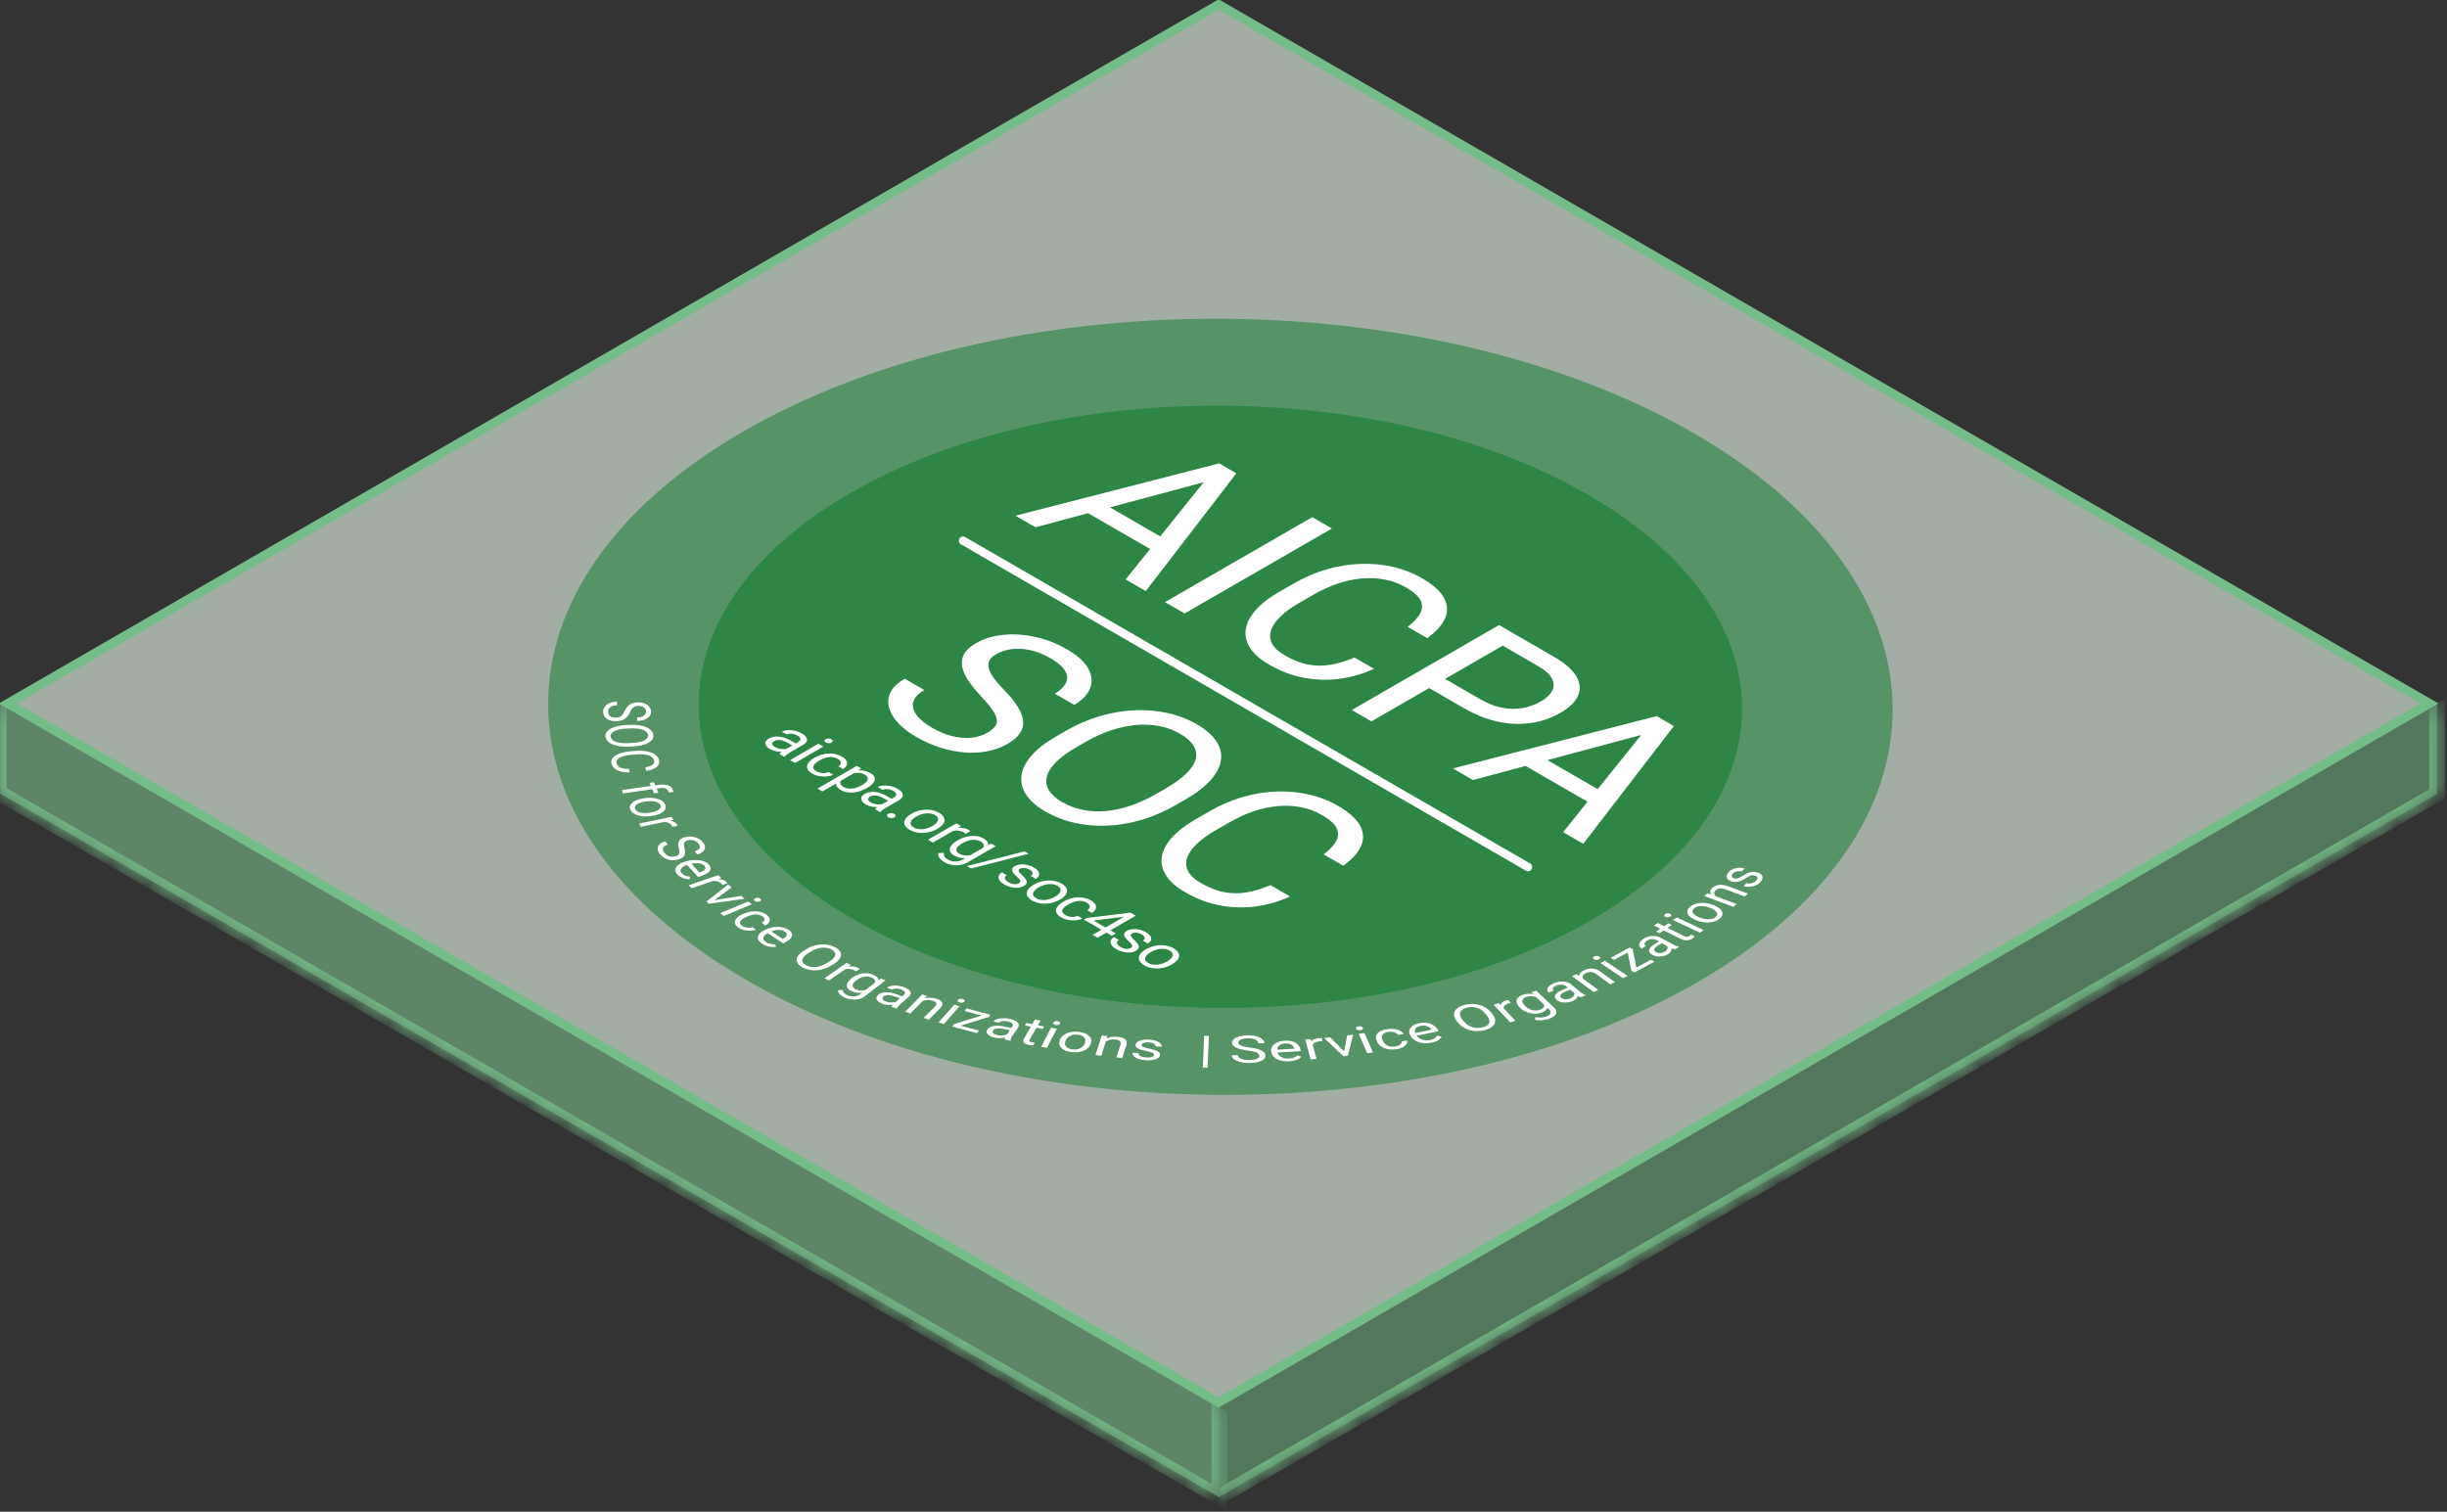
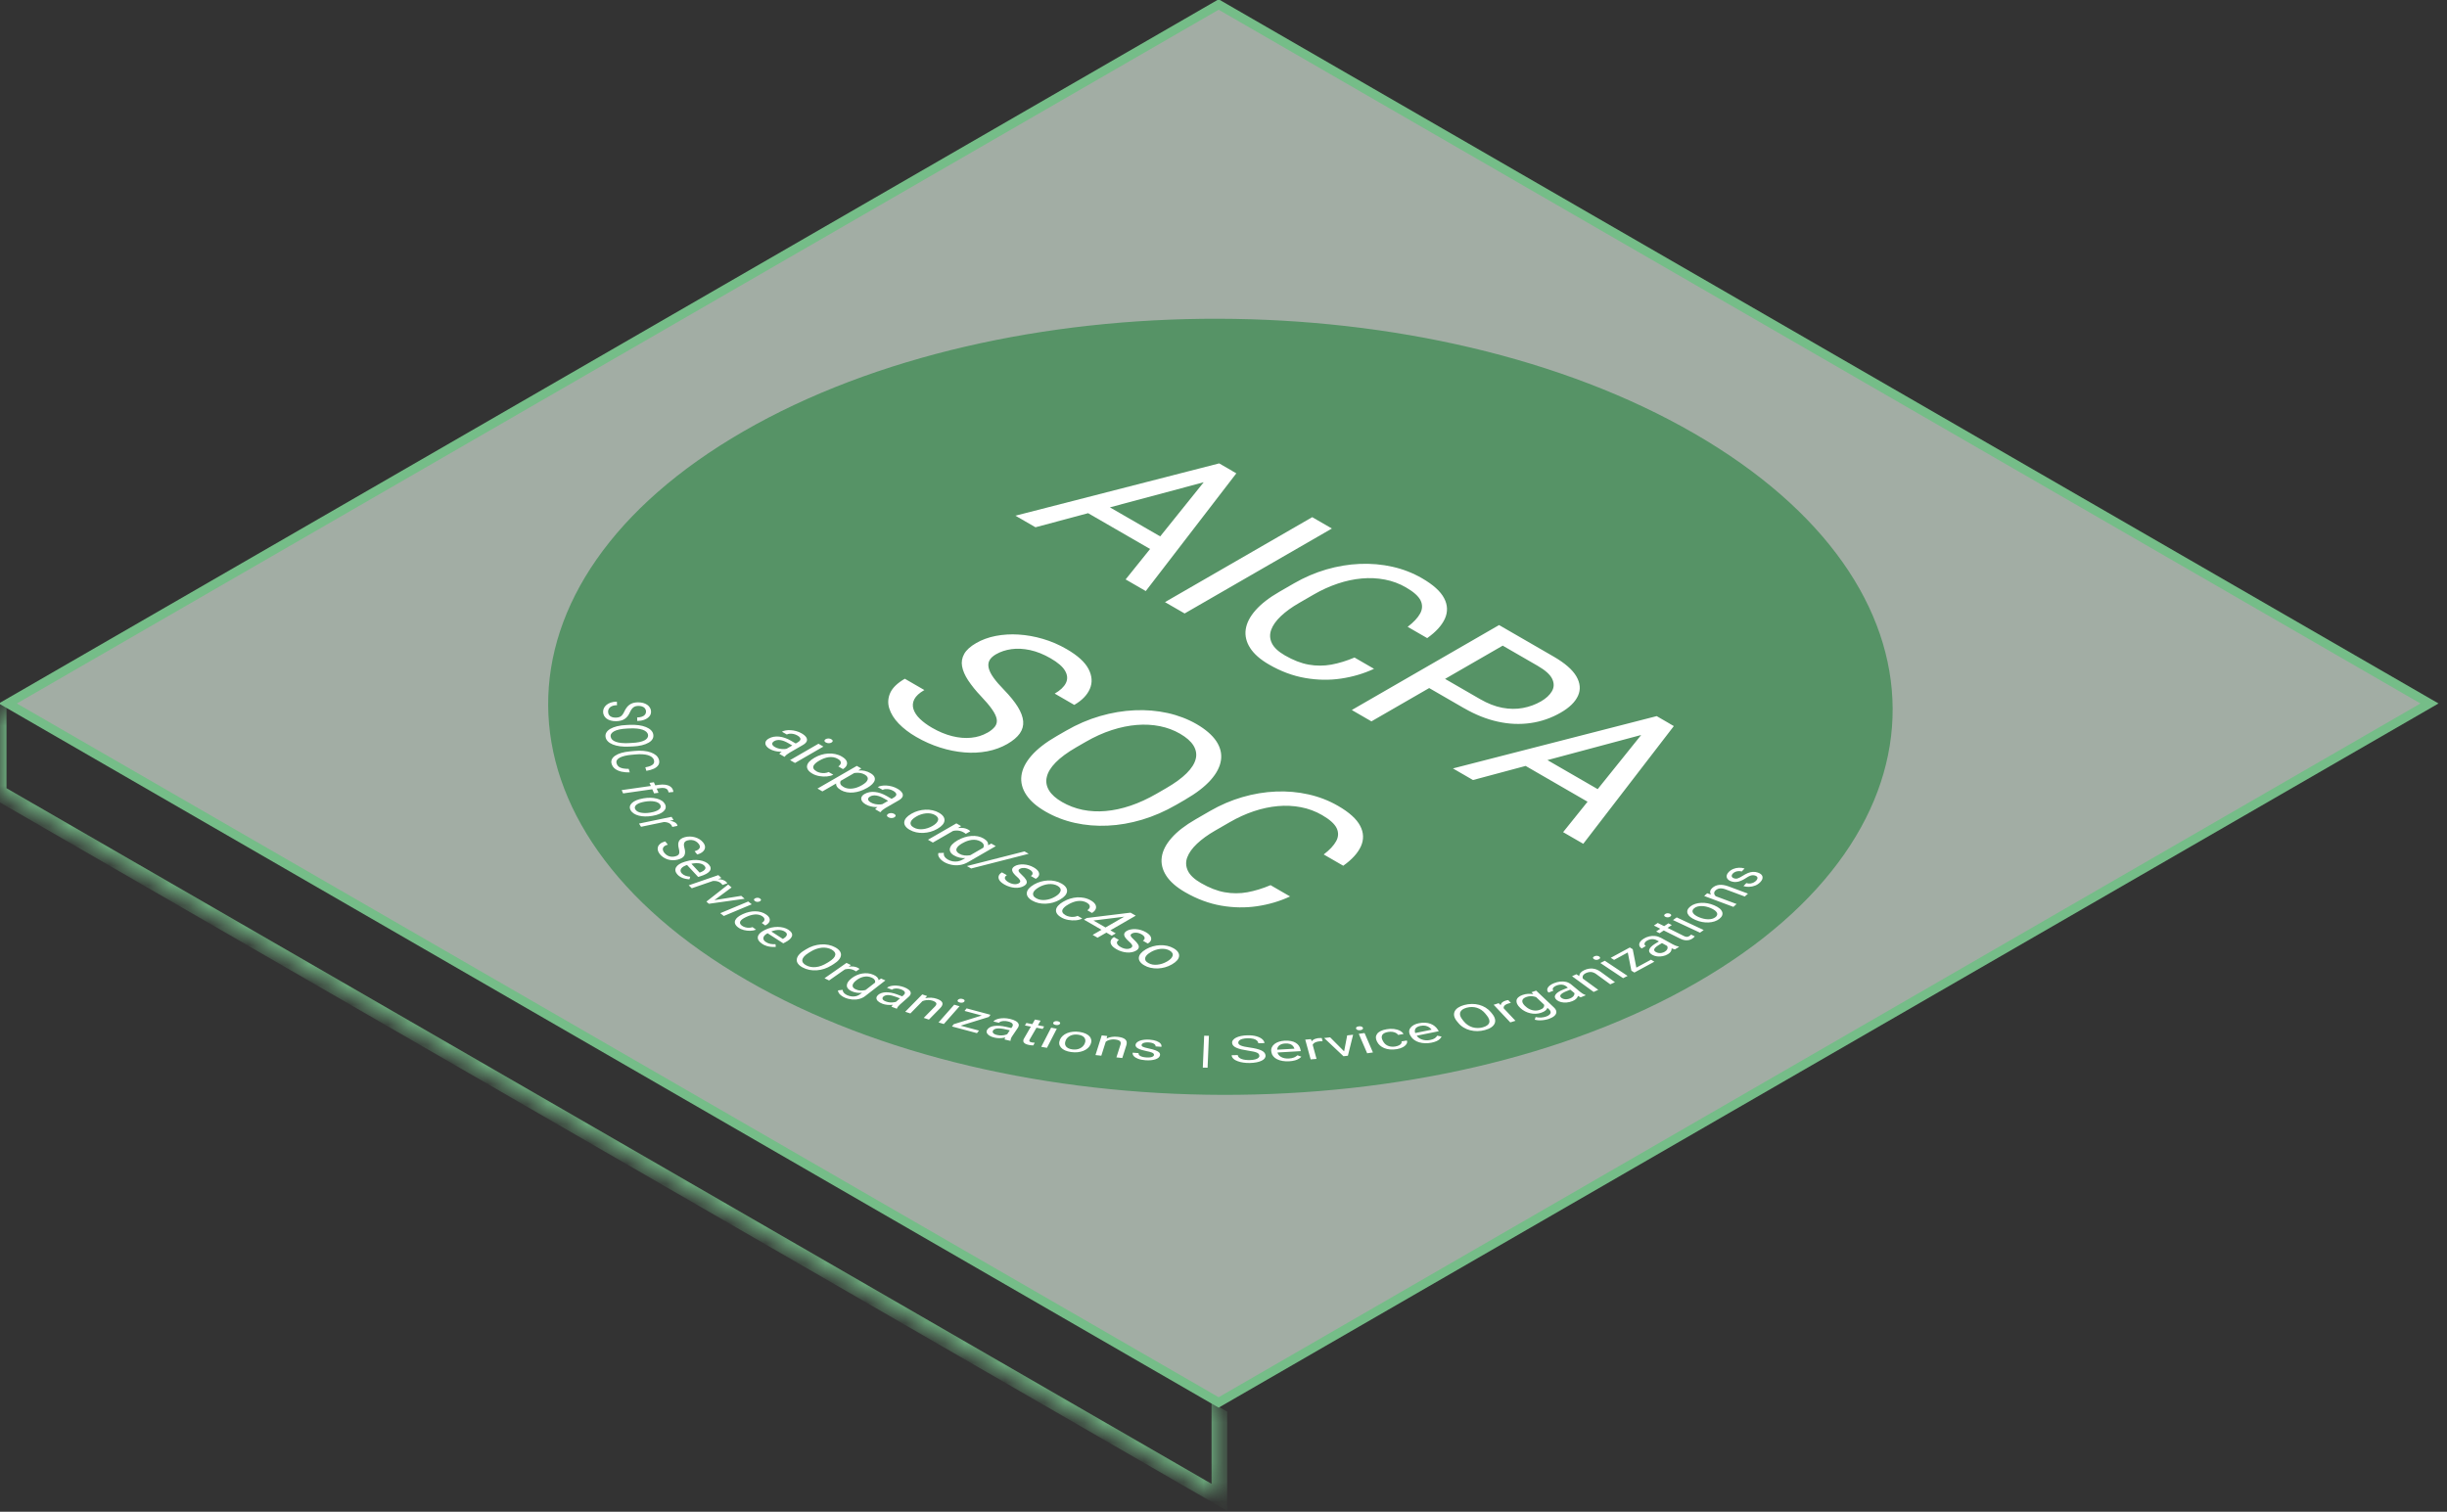
<svg xmlns="http://www.w3.org/2000/svg" width="123" height="76" viewBox="0 0 123 76" fill="none">
  <rect x="0" y="0" width="123" height="76" fill="#333333" stroke="none" />
  <mask id="path-1-inside-1_7418_38597" fill="white">
    <path d="M0.008 35.359L61.293 70.742V75.279L0.008 39.896V35.359Z" />
  </mask>
-   <path d="M0.008 35.359L61.293 70.742V75.279L0.008 39.896V35.359Z" fill="#8CD9A1" fill-opacity="0.5" />
  <path d="M61.293 75.279V75.732L61.685 75.959V75.505L61.293 75.279ZM0.008 39.896L-0.311 39.712V40.166L0.008 40.349V39.896ZM61.293 70.742L60.9 70.516V75.052L61.293 75.279L61.685 75.505V70.969L61.293 70.742ZM61.293 75.279V74.825L0.008 39.442V39.896V40.349L61.293 75.732V75.279ZM0.008 39.896L0.326 40.079V35.543L0.008 35.359L-0.311 35.176V39.712L0.008 39.896Z" fill="#75BD88" mask="url(#path-1-inside-1_7418_38597)" />
  <path d="M122.12 35.366L61.256 70.506L0.393 35.366L61.256 0.227L122.12 35.366Z" fill="#DDEEE1" fill-opacity="0.65" stroke="#75BD88" stroke-width="0.454" />
  <mask id="path-4-inside-2_7418_38597" fill="white">
    <path d="M61.293 70.713L122.499 35.376V39.912L61.293 75.249V70.713Z" />
  </mask>
-   <path d="M61.293 70.713L122.499 35.376V39.912L61.293 75.249V70.713Z" fill="#75BD88" fill-opacity="0.5" />
-   <path d="M122.499 39.912V40.365L122.892 40.139V39.685L122.499 39.912ZM122.499 35.376L122.106 35.602V40.139L122.499 39.912L122.892 39.685V35.149L122.499 35.376ZM122.499 39.912V39.458L61.293 74.796V75.249V75.703L122.499 40.365V39.912Z" fill="#75BD88" mask="url(#path-4-inside-2_7418_38597)" />
  <g clip-path="url(#clip0_7418_38597)">
    <path d="M37.528 49.274C50.766 56.923 72.161 56.972 85.315 49.383C98.468 41.794 98.4 29.442 85.162 21.793C71.924 14.145 50.529 14.096 37.375 21.684C24.221 29.273 24.29 41.626 37.528 49.274Z" fill="#2D8645" fill-opacity="0.65" />
-     <path d="M42.862 46.195C53.135 52.131 69.737 52.169 79.944 46.28C90.151 40.391 90.098 30.806 79.825 24.871C69.553 18.935 52.951 18.898 42.744 24.786C32.537 30.675 32.59 40.26 42.862 46.195Z" fill="#2D8645" />
    <path d="M30.95 36.077C30.999 36.078 31.048 36.072 31.094 36.061C31.139 36.05 31.178 36.033 31.208 36.011C31.248 35.98 31.28 35.947 31.303 35.911C31.338 35.859 31.368 35.806 31.392 35.752C31.421 35.689 31.457 35.629 31.501 35.57C31.537 35.52 31.584 35.473 31.641 35.43C31.692 35.393 31.755 35.363 31.827 35.34C31.902 35.319 31.985 35.308 32.069 35.309C32.161 35.308 32.245 35.319 32.324 35.339C32.403 35.361 32.471 35.391 32.53 35.431C32.589 35.472 32.636 35.52 32.669 35.577C32.704 35.633 32.722 35.695 32.725 35.765C32.728 35.866 32.699 35.953 32.633 36.024C32.569 36.095 32.483 36.15 32.377 36.188C32.274 36.225 32.155 36.245 32.033 36.246L32.027 36.068C32.108 36.068 32.188 36.057 32.26 36.033C32.328 36.01 32.383 35.975 32.416 35.933C32.457 35.881 32.476 35.823 32.471 35.766C32.472 35.711 32.453 35.657 32.415 35.608C32.385 35.57 32.337 35.538 32.276 35.516C32.226 35.5 32.17 35.49 32.113 35.489C32.055 35.487 31.998 35.493 31.946 35.507C31.902 35.521 31.864 35.541 31.835 35.564C31.801 35.59 31.771 35.623 31.743 35.664C31.714 35.704 31.689 35.752 31.664 35.807C31.629 35.885 31.591 35.951 31.546 36.007C31.501 36.063 31.451 36.11 31.396 36.146C31.344 36.182 31.278 36.21 31.204 36.228C31.126 36.248 31.043 36.257 30.959 36.257C30.869 36.259 30.779 36.248 30.698 36.225C30.619 36.203 30.55 36.17 30.496 36.131C30.437 36.086 30.393 36.036 30.365 35.982C30.332 35.92 30.315 35.855 30.315 35.789C30.314 35.727 30.327 35.665 30.354 35.605C30.381 35.546 30.424 35.491 30.483 35.44C30.54 35.392 30.614 35.351 30.701 35.321C30.789 35.291 30.89 35.275 31.008 35.274L31.015 35.453C30.942 35.452 30.871 35.462 30.808 35.481C30.752 35.5 30.703 35.525 30.667 35.556C30.631 35.588 30.605 35.624 30.588 35.663C30.572 35.703 30.564 35.746 30.566 35.789C30.567 35.852 30.586 35.905 30.616 35.947C30.643 35.987 30.689 36.021 30.748 36.046C30.807 36.068 30.876 36.08 30.947 36.078L30.95 36.077ZM31.797 37.526L31.649 37.534C31.474 37.543 31.315 37.538 31.172 37.519C31.039 37.503 30.913 37.472 30.801 37.427C30.697 37.384 30.613 37.331 30.551 37.267C30.487 37.199 30.448 37.124 30.439 37.047C30.425 36.972 30.44 36.896 30.481 36.825C30.522 36.756 30.589 36.693 30.677 36.642C30.768 36.589 30.88 36.546 31.015 36.512C31.163 36.476 31.32 36.455 31.48 36.45L31.628 36.442C31.803 36.433 31.962 36.44 32.104 36.459C32.238 36.476 32.364 36.508 32.476 36.554C32.582 36.598 32.666 36.651 32.727 36.715C32.79 36.779 32.826 36.85 32.838 36.93C32.851 37.012 32.838 37.088 32.797 37.157C32.757 37.227 32.691 37.287 32.599 37.339C32.509 37.391 32.396 37.434 32.263 37.467C32.13 37.499 31.973 37.52 31.799 37.528L31.797 37.526ZM31.621 37.357L31.771 37.349C31.895 37.344 32.018 37.33 32.136 37.307C32.24 37.285 32.327 37.257 32.394 37.222C32.459 37.188 32.51 37.146 32.541 37.099C32.571 37.049 32.582 36.995 32.573 36.942C32.566 36.89 32.539 36.84 32.493 36.795C32.446 36.752 32.383 36.716 32.309 36.689C32.222 36.659 32.127 36.639 32.027 36.629C31.904 36.617 31.778 36.614 31.653 36.621L31.503 36.628C31.362 36.635 31.24 36.65 31.137 36.672C31.032 36.694 30.945 36.724 30.877 36.76C30.808 36.796 30.759 36.837 30.728 36.884C30.697 36.93 30.687 36.981 30.696 37.037C30.706 37.094 30.732 37.146 30.776 37.189C30.82 37.232 30.882 37.267 30.96 37.295C31.038 37.323 31.132 37.342 31.243 37.353C31.367 37.364 31.493 37.366 31.618 37.359L31.621 37.357ZM31.603 38.655L31.655 38.831C31.514 38.836 31.374 38.824 31.242 38.795C31.115 38.766 31.003 38.717 30.92 38.654C30.832 38.589 30.772 38.503 30.742 38.395C30.719 38.322 30.723 38.247 30.756 38.175C30.787 38.106 30.844 38.043 30.924 37.99C31.01 37.933 31.115 37.886 31.232 37.852C31.356 37.816 31.5 37.79 31.661 37.775L31.891 37.753C32.053 37.737 32.203 37.736 32.343 37.749C32.483 37.762 32.605 37.787 32.713 37.826C32.82 37.864 32.909 37.914 32.98 37.975C33.05 38.036 33.096 38.109 33.121 38.19C33.15 38.291 33.142 38.379 33.096 38.455C33.05 38.531 32.975 38.593 32.871 38.644C32.759 38.695 32.629 38.733 32.49 38.753L32.438 38.576C32.543 38.558 32.631 38.533 32.703 38.503C32.772 38.473 32.825 38.433 32.855 38.387C32.884 38.339 32.89 38.283 32.87 38.213C32.856 38.158 32.821 38.107 32.767 38.062C32.714 38.02 32.646 37.987 32.568 37.964C32.486 37.941 32.394 37.925 32.289 37.92C32.183 37.914 32.071 37.916 31.948 37.928L31.715 37.949C31.602 37.959 31.498 37.977 31.402 38C31.313 38.021 31.23 38.05 31.158 38.087C31.091 38.123 31.042 38.163 31.012 38.211C30.982 38.258 30.976 38.311 30.992 38.371C31.013 38.447 31.052 38.505 31.105 38.545C31.157 38.586 31.23 38.615 31.313 38.631C31.396 38.646 31.494 38.655 31.604 38.654L31.603 38.655ZM31.322 39.889L31.249 39.722L33.115 39.456C33.237 39.438 33.347 39.437 33.441 39.451C33.533 39.463 33.617 39.492 33.68 39.533C33.745 39.575 33.791 39.629 33.819 39.696C33.836 39.734 33.845 39.774 33.844 39.815L33.605 39.838C33.603 39.825 33.602 39.81 33.596 39.794C33.59 39.778 33.585 39.763 33.578 39.746C33.566 39.714 33.54 39.684 33.503 39.659C33.468 39.638 33.421 39.623 33.371 39.616C33.31 39.61 33.248 39.612 33.189 39.621L31.323 39.888L31.322 39.889ZM33.101 39.856L32.879 39.887L32.647 39.359L32.868 39.327L33.101 39.856ZM32.309 40.141L32.345 40.135C32.464 40.114 32.582 40.105 32.696 40.107C32.804 40.109 32.911 40.123 33.011 40.148C33.107 40.172 33.193 40.209 33.263 40.254C33.335 40.3 33.388 40.358 33.425 40.425C33.46 40.492 33.472 40.557 33.458 40.619C33.445 40.681 33.41 40.737 33.354 40.789C33.298 40.84 33.224 40.886 33.132 40.924C33.035 40.964 32.927 40.994 32.813 41.012L32.778 41.018C32.664 41.039 32.545 41.048 32.427 41.046C32.318 41.044 32.211 41.031 32.112 41.006C32.015 40.981 31.929 40.945 31.859 40.899C31.785 40.85 31.73 40.792 31.698 40.729C31.662 40.667 31.651 40.601 31.664 40.536C31.677 40.476 31.713 40.418 31.769 40.366C31.827 40.313 31.902 40.267 31.991 40.231C32.082 40.193 32.188 40.164 32.31 40.143L32.309 40.141ZM32.431 40.3L32.395 40.306C32.312 40.321 32.238 40.34 32.17 40.363C32.106 40.385 32.049 40.414 32.003 40.448C31.957 40.481 31.927 40.52 31.915 40.562C31.902 40.603 31.908 40.646 31.932 40.686C31.956 40.731 31.994 40.768 32.043 40.796C32.093 40.825 32.155 40.846 32.222 40.858C32.294 40.871 32.369 40.877 32.444 40.876C32.523 40.875 32.605 40.867 32.688 40.853L32.723 40.846C32.805 40.833 32.88 40.813 32.947 40.788C33.011 40.766 33.068 40.737 33.115 40.703C33.159 40.671 33.19 40.634 33.205 40.594C33.219 40.551 33.214 40.507 33.191 40.466C33.17 40.424 33.132 40.386 33.079 40.356C33.028 40.327 32.966 40.306 32.898 40.294C32.826 40.281 32.751 40.275 32.675 40.276C32.593 40.279 32.511 40.286 32.432 40.3L32.431 40.3ZM33.6 41.279L32.222 41.566L32.12 41.404L33.755 41.065L33.856 41.222L33.602 41.28L33.6 41.279ZM34.052 41.52L33.792 41.574C33.79 41.56 33.785 41.547 33.779 41.534C33.772 41.52 33.764 41.507 33.755 41.493C33.734 41.459 33.703 41.428 33.663 41.401C33.626 41.377 33.582 41.358 33.532 41.346C33.482 41.333 33.428 41.326 33.374 41.326C33.313 41.325 33.253 41.33 33.195 41.339L33.121 41.302C33.22 41.282 33.316 41.268 33.41 41.261C33.498 41.254 33.587 41.255 33.675 41.266C33.754 41.274 33.827 41.294 33.89 41.324C33.94 41.348 33.98 41.378 34.008 41.412C34.036 41.446 34.052 41.483 34.054 41.521L34.052 41.52ZM33.94 43.052C33.986 43.041 34.027 43.025 34.062 43.004C34.095 42.983 34.119 42.958 34.13 42.931C34.145 42.894 34.151 42.856 34.147 42.818C34.143 42.762 34.134 42.706 34.119 42.651C34.102 42.587 34.093 42.523 34.092 42.458C34.09 42.404 34.101 42.35 34.124 42.297C34.144 42.252 34.18 42.209 34.231 42.172C34.285 42.135 34.353 42.106 34.429 42.086C34.509 42.065 34.596 42.054 34.683 42.055C34.771 42.057 34.857 42.069 34.935 42.093C35.015 42.116 35.093 42.149 35.162 42.193C35.232 42.236 35.293 42.291 35.343 42.354C35.416 42.447 35.448 42.533 35.438 42.614C35.428 42.695 35.389 42.765 35.318 42.825C35.247 42.885 35.156 42.928 35.045 42.957L34.915 42.794C34.99 42.776 35.055 42.746 35.104 42.709C35.15 42.672 35.176 42.627 35.18 42.581C35.181 42.523 35.158 42.466 35.111 42.414C35.075 42.364 35.021 42.319 34.952 42.283C34.9 42.255 34.834 42.236 34.763 42.23C34.695 42.226 34.626 42.232 34.565 42.249C34.522 42.26 34.484 42.277 34.455 42.298C34.426 42.322 34.405 42.348 34.394 42.376C34.38 42.408 34.376 42.445 34.378 42.489C34.38 42.532 34.389 42.582 34.406 42.639C34.429 42.718 34.438 42.788 34.436 42.85C34.434 42.911 34.422 42.966 34.396 43.013C34.37 43.059 34.331 43.099 34.278 43.133C34.224 43.167 34.156 43.194 34.074 43.216C33.993 43.238 33.904 43.249 33.814 43.247C33.727 43.245 33.641 43.231 33.564 43.207C33.485 43.181 33.411 43.146 33.342 43.1C33.269 43.05 33.208 42.995 33.162 42.935C33.118 42.878 33.086 42.818 33.069 42.757C33.052 42.696 33.053 42.635 33.073 42.575C33.092 42.517 33.132 42.462 33.19 42.414C33.254 42.364 33.34 42.325 33.439 42.301L33.569 42.464C33.495 42.483 33.44 42.508 33.401 42.537C33.362 42.567 33.336 42.601 33.325 42.638C33.313 42.677 33.314 42.717 33.327 42.756C33.34 42.797 33.362 42.837 33.393 42.876C33.437 42.933 33.491 42.978 33.548 43.01C33.6 43.04 33.665 43.061 33.736 43.07C33.804 43.077 33.871 43.072 33.94 43.053L33.94 43.052ZM34.052 43.961C33.997 43.904 33.963 43.842 33.951 43.777C33.941 43.717 33.952 43.657 33.985 43.6C34.018 43.543 34.072 43.49 34.142 43.446C34.219 43.397 34.311 43.357 34.413 43.327L34.472 43.309C34.596 43.27 34.716 43.247 34.836 43.238C34.953 43.229 35.064 43.233 35.166 43.249C35.267 43.265 35.358 43.291 35.436 43.327C35.514 43.362 35.577 43.405 35.623 43.455C35.682 43.519 35.714 43.578 35.719 43.637C35.725 43.696 35.708 43.749 35.667 43.799C35.624 43.852 35.564 43.899 35.49 43.938C35.405 43.982 35.312 44.02 35.211 44.051L35.093 44.087L34.476 43.423L34.69 43.357L35.166 43.869L35.185 43.863C35.251 43.839 35.31 43.812 35.36 43.778C35.41 43.745 35.443 43.706 35.457 43.663C35.47 43.621 35.453 43.573 35.404 43.521C35.374 43.487 35.331 43.459 35.277 43.437C35.223 43.415 35.161 43.402 35.096 43.397C35.021 43.392 34.945 43.394 34.871 43.404C34.779 43.416 34.691 43.436 34.609 43.462L34.55 43.48C34.481 43.502 34.418 43.529 34.362 43.56C34.309 43.591 34.269 43.627 34.243 43.664C34.217 43.701 34.205 43.741 34.207 43.781C34.211 43.825 34.232 43.868 34.269 43.906C34.319 43.96 34.381 43.998 34.454 44.025C34.525 44.05 34.607 44.068 34.695 44.076L34.655 44.207C34.583 44.202 34.512 44.193 34.443 44.178C34.365 44.161 34.294 44.136 34.232 44.103C34.157 44.063 34.095 44.016 34.048 43.964L34.052 43.961ZM36.029 44.223L34.774 44.656L34.619 44.508L36.109 43.995L36.259 44.138L36.029 44.223ZM36.553 44.409L36.316 44.491C36.308 44.476 36.298 44.464 36.288 44.453C36.279 44.441 36.266 44.429 36.252 44.414C36.221 44.383 36.18 44.356 36.131 44.334C36.088 44.315 36.039 44.301 35.986 44.294C35.933 44.287 35.878 44.286 35.825 44.292C35.768 44.297 35.712 44.307 35.655 44.323L35.57 44.296C35.66 44.265 35.75 44.241 35.839 44.225C35.929 44.208 36.017 44.2 36.099 44.2C36.18 44.201 36.258 44.212 36.329 44.234C36.404 44.258 36.466 44.294 36.508 44.337C36.52 44.349 36.531 44.362 36.54 44.376C36.55 44.391 36.555 44.402 36.556 44.409L36.553 44.409ZM36.773 44.616L35.815 45.323L35.618 45.423L35.507 45.327L36.602 44.468L36.773 44.616ZM35.771 45.276L37.26 45.038L37.429 45.184L35.633 45.436L35.522 45.34L35.771 45.276ZM37.788 45.462L36.382 46.05L36.204 45.909L37.61 45.322L37.788 45.462ZM37.97 45.156C38.005 45.141 38.049 45.133 38.094 45.135C38.139 45.138 38.178 45.152 38.212 45.18C38.227 45.191 38.239 45.203 38.245 45.217C38.251 45.23 38.253 45.244 38.249 45.258C38.24 45.283 38.215 45.305 38.179 45.32C38.144 45.336 38.099 45.342 38.055 45.34C38.01 45.337 37.972 45.321 37.938 45.294C37.904 45.267 37.892 45.241 37.901 45.216C37.91 45.191 37.935 45.17 37.971 45.155L37.97 45.156ZM37.305 46.545C37.347 46.576 37.401 46.601 37.462 46.618C37.519 46.635 37.583 46.643 37.648 46.642C37.711 46.642 37.773 46.631 37.826 46.61L38.002 46.738C37.917 46.773 37.817 46.792 37.713 46.794C37.602 46.796 37.491 46.783 37.389 46.757C37.281 46.729 37.187 46.686 37.114 46.632C37.038 46.58 36.984 46.518 36.955 46.452C36.931 46.394 36.93 46.333 36.953 46.274C36.977 46.215 37.02 46.159 37.081 46.11C37.145 46.057 37.222 46.01 37.31 45.969L37.363 45.945C37.451 45.905 37.549 45.872 37.653 45.848C37.754 45.824 37.855 45.814 37.959 45.814C38.063 45.814 38.165 45.829 38.258 45.856C38.355 45.883 38.443 45.926 38.526 45.986C38.611 46.049 38.664 46.112 38.683 46.178C38.704 46.244 38.695 46.308 38.657 46.368C38.619 46.428 38.555 46.481 38.465 46.526L38.289 46.398C38.34 46.372 38.379 46.339 38.403 46.303C38.426 46.266 38.433 46.226 38.423 46.187C38.411 46.145 38.38 46.106 38.333 46.074C38.285 46.037 38.221 46.008 38.148 45.989C38.083 45.974 38.012 45.969 37.942 45.974C37.871 45.98 37.801 45.993 37.737 46.012C37.67 46.031 37.606 46.054 37.548 46.082L37.494 46.106C37.435 46.133 37.381 46.164 37.331 46.197C37.282 46.23 37.246 46.265 37.221 46.303C37.197 46.341 37.19 46.382 37.2 46.422C37.215 46.467 37.25 46.51 37.302 46.545L37.305 46.545ZM38.306 47.446C38.23 47.398 38.171 47.341 38.132 47.28C38.098 47.224 38.085 47.164 38.093 47.105C38.102 47.044 38.133 46.986 38.182 46.932C38.237 46.874 38.309 46.822 38.396 46.779L38.447 46.753C38.552 46.698 38.661 46.659 38.77 46.634C38.874 46.61 38.984 46.599 39.095 46.599C39.195 46.6 39.293 46.613 39.384 46.636C39.475 46.66 39.556 46.694 39.623 46.737C39.705 46.791 39.762 46.846 39.792 46.901C39.822 46.957 39.826 47.012 39.808 47.066C39.79 47.121 39.751 47.174 39.694 47.226C39.635 47.277 39.56 47.327 39.47 47.374L39.371 47.425L38.499 46.863L38.679 46.77L39.35 47.204L39.366 47.194C39.421 47.163 39.468 47.127 39.504 47.088C39.539 47.049 39.556 47.006 39.551 46.962C39.547 46.919 39.511 46.874 39.443 46.832C39.4 46.804 39.346 46.782 39.286 46.768C39.225 46.754 39.159 46.749 39.094 46.753C39.019 46.758 38.946 46.771 38.879 46.791C38.795 46.815 38.718 46.847 38.649 46.883L38.598 46.909C38.539 46.939 38.489 46.974 38.448 47.013C38.41 47.051 38.384 47.09 38.375 47.13C38.365 47.17 38.369 47.211 38.388 47.25C38.41 47.292 38.448 47.33 38.5 47.361C38.569 47.407 38.645 47.438 38.726 47.453C38.809 47.468 38.895 47.474 38.982 47.47L38.996 47.603C38.929 47.608 38.857 47.609 38.778 47.603C38.696 47.596 38.616 47.582 38.542 47.559C38.452 47.531 38.372 47.494 38.307 47.449L38.306 47.446ZM41.9 48.47L41.8 48.533C41.68 48.607 41.557 48.665 41.431 48.706C41.315 48.745 41.186 48.771 41.051 48.781C40.924 48.789 40.802 48.782 40.681 48.758C40.556 48.732 40.441 48.691 40.346 48.638C40.248 48.587 40.17 48.525 40.117 48.455C40.066 48.388 40.043 48.316 40.049 48.243C40.056 48.164 40.089 48.087 40.146 48.015C40.214 47.931 40.305 47.854 40.416 47.788L40.516 47.726C40.622 47.657 40.747 47.599 40.886 47.553C41.013 47.514 41.141 47.489 41.269 47.48C41.394 47.471 41.522 47.479 41.641 47.503C41.766 47.528 41.879 47.568 41.974 47.621C42.079 47.677 42.156 47.739 42.206 47.806C42.255 47.872 42.278 47.943 42.273 48.017C42.265 48.096 42.231 48.173 42.172 48.243C42.112 48.32 42.02 48.395 41.903 48.469L41.9 48.47ZM41.572 48.412L41.675 48.348C41.76 48.296 41.834 48.238 41.894 48.175C41.942 48.125 41.973 48.069 41.985 48.012C41.995 47.961 41.983 47.91 41.95 47.863C41.915 47.813 41.861 47.769 41.792 47.733C41.729 47.697 41.651 47.67 41.566 47.655C41.48 47.639 41.389 47.636 41.301 47.645C41.203 47.657 41.109 47.678 41.023 47.709C40.929 47.742 40.833 47.788 40.74 47.847L40.637 47.911C40.541 47.971 40.469 48.029 40.419 48.086C40.368 48.144 40.339 48.199 40.33 48.252C40.32 48.305 40.333 48.355 40.365 48.401C40.396 48.448 40.447 48.49 40.519 48.528C40.593 48.568 40.671 48.596 40.754 48.611C40.838 48.626 40.928 48.629 41.014 48.618C41.104 48.609 41.196 48.587 41.288 48.552C41.392 48.512 41.487 48.465 41.571 48.411L41.572 48.412ZM42.606 48.639L41.675 49.291L41.444 49.181L42.549 48.409L42.772 48.516L42.606 48.64L42.606 48.639ZM43.205 48.714L43.029 48.836C43.014 48.824 42.998 48.815 42.981 48.805C42.964 48.795 42.946 48.787 42.925 48.776C42.877 48.752 42.823 48.734 42.764 48.722C42.712 48.712 42.657 48.709 42.603 48.713C42.55 48.717 42.497 48.727 42.449 48.742C42.397 48.759 42.348 48.78 42.306 48.804L42.21 48.794C42.272 48.75 42.344 48.71 42.423 48.675C42.496 48.642 42.575 48.618 42.654 48.602C42.73 48.587 42.81 48.583 42.889 48.59C42.953 48.597 43.014 48.611 43.068 48.632C43.122 48.653 43.168 48.68 43.203 48.711L43.205 48.714ZM42.795 49.191L42.814 49.175C42.886 49.118 42.972 49.067 43.069 49.024C43.159 48.985 43.25 48.957 43.346 48.942C43.44 48.927 43.535 48.923 43.628 48.933C43.721 48.942 43.81 48.966 43.896 49.003C43.977 49.036 44.045 49.079 44.093 49.129C44.136 49.175 44.16 49.226 44.163 49.278C44.165 49.332 44.149 49.387 44.116 49.446C44.081 49.505 44.031 49.566 43.964 49.63L43.876 49.699C43.79 49.753 43.702 49.799 43.616 49.834C43.536 49.867 43.446 49.892 43.351 49.906C43.263 49.92 43.173 49.92 43.084 49.91C42.986 49.897 42.895 49.872 42.817 49.836C42.738 49.803 42.674 49.759 42.631 49.709C42.587 49.658 42.566 49.603 42.567 49.546C42.567 49.486 42.586 49.426 42.624 49.37C42.666 49.305 42.723 49.245 42.795 49.191ZM44.288 49.196L44.505 49.29L43.489 50.076C43.41 50.14 43.303 50.191 43.179 50.224C43.064 50.253 42.947 50.26 42.822 50.248C42.691 50.233 42.568 50.201 42.463 50.154C42.406 50.129 42.355 50.1 42.31 50.068C42.255 50.029 42.209 49.986 42.175 49.941C42.139 49.893 42.122 49.842 42.125 49.79L42.356 49.763C42.362 49.83 42.388 49.884 42.431 49.928C42.474 49.971 42.527 50.007 42.591 50.034C42.666 50.067 42.743 50.087 42.818 50.095C42.893 50.102 42.971 50.096 43.04 50.078C43.111 50.059 43.178 50.027 43.238 49.98L44.034 49.363L44.285 49.196L44.288 49.196ZM43.055 49.278L43.034 49.293C42.982 49.332 42.942 49.373 42.91 49.415C42.879 49.457 42.862 49.497 42.856 49.537C42.85 49.577 42.863 49.617 42.893 49.654C42.923 49.69 42.969 49.721 43.027 49.744C43.093 49.776 43.175 49.795 43.26 49.8C43.337 49.803 43.413 49.795 43.482 49.777C43.555 49.758 43.624 49.733 43.687 49.705L43.917 49.526C43.943 49.495 43.963 49.462 43.977 49.428C43.99 49.395 43.995 49.361 43.99 49.327C43.984 49.29 43.965 49.255 43.933 49.223C43.901 49.192 43.857 49.164 43.804 49.144C43.747 49.117 43.678 49.1 43.605 49.093C43.539 49.089 43.471 49.094 43.408 49.107C43.343 49.121 43.281 49.142 43.221 49.172C43.161 49.202 43.105 49.236 43.055 49.276L43.055 49.278ZM44.936 50.456L45.424 50.024C45.46 49.995 45.481 49.96 45.486 49.925C45.491 49.891 45.477 49.857 45.447 49.828C45.41 49.794 45.359 49.765 45.3 49.743C45.244 49.721 45.181 49.706 45.114 49.698C45.058 49.693 45.002 49.695 44.948 49.705C44.901 49.714 44.861 49.731 44.834 49.755L44.585 49.659C44.621 49.628 44.669 49.602 44.727 49.585C44.789 49.566 44.855 49.554 44.935 49.549C45.013 49.544 45.095 49.549 45.183 49.562C45.27 49.575 45.358 49.599 45.447 49.631C45.545 49.667 45.628 49.714 45.693 49.769C45.751 49.818 45.781 49.876 45.779 49.935C45.778 49.994 45.741 50.055 45.672 50.117L45.231 50.508C45.199 50.536 45.169 50.567 45.142 50.602C45.115 50.637 45.097 50.669 45.088 50.698L45.074 50.711L44.813 50.612C44.823 50.586 44.839 50.56 44.86 50.535C44.882 50.507 44.908 50.48 44.937 50.454L44.936 50.456ZM45.393 50.107L45.282 50.209L45.03 50.113C44.966 50.089 44.899 50.068 44.828 50.05C44.765 50.036 44.707 50.028 44.655 50.026C44.606 50.024 44.558 50.03 44.514 50.043C44.47 50.056 44.434 50.075 44.408 50.099C44.378 50.124 44.361 50.153 44.358 50.184C44.355 50.214 44.367 50.245 44.394 50.271C44.421 50.299 44.465 50.325 44.527 50.348C44.592 50.373 44.667 50.39 44.746 50.396C44.824 50.401 44.904 50.396 44.978 50.381C45.035 50.371 45.085 50.351 45.123 50.325L45.151 50.434C45.118 50.453 45.076 50.471 45.018 50.486C44.956 50.503 44.889 50.514 44.821 50.519C44.744 50.526 44.666 50.525 44.59 50.516C44.503 50.507 44.421 50.487 44.348 50.459C44.257 50.426 44.181 50.38 44.126 50.327C44.078 50.28 44.053 50.226 44.053 50.172C44.057 50.121 44.083 50.071 44.129 50.027C44.174 49.983 44.239 49.947 44.315 49.921C44.385 49.898 44.464 49.886 44.545 49.885C44.629 49.885 44.718 49.894 44.812 49.912C44.915 49.933 45.014 49.962 45.105 49.997L45.395 50.107L45.393 50.107ZM46.434 50.264L45.76 50.95L45.501 50.865L46.358 49.993L46.602 50.074L46.433 50.265L46.434 50.264ZM46.16 50.461L46.054 50.423C46.11 50.367 46.18 50.316 46.263 50.273C46.338 50.233 46.425 50.202 46.52 50.181C46.611 50.161 46.709 50.154 46.806 50.159C46.903 50.164 46.996 50.181 47.08 50.211C47.156 50.235 47.217 50.263 47.264 50.295C47.312 50.325 47.346 50.361 47.364 50.401C47.381 50.443 47.381 50.488 47.364 50.531C47.348 50.578 47.31 50.63 47.254 50.688L46.693 51.259L46.432 51.173L46.996 50.6C47.036 50.563 47.061 50.522 47.069 50.478C47.074 50.445 47.059 50.412 47.026 50.384C46.987 50.354 46.937 50.329 46.88 50.31C46.819 50.29 46.751 50.278 46.681 50.276C46.613 50.274 46.545 50.281 46.482 50.295C46.345 50.328 46.232 50.386 46.16 50.461ZM48.154 50.265C48.173 50.242 48.207 50.223 48.248 50.214C48.289 50.204 48.336 50.208 48.388 50.224C48.439 50.239 48.47 50.259 48.481 50.284C48.493 50.309 48.488 50.336 48.467 50.359C48.447 50.382 48.414 50.399 48.373 50.407C48.33 50.416 48.283 50.412 48.233 50.397C48.182 50.382 48.149 50.362 48.138 50.338C48.126 50.313 48.131 50.287 48.151 50.265L48.154 50.265ZM48.232 50.588L47.443 51.481L47.176 51.402L47.965 50.509L48.232 50.588ZM49.668 50.984L49.566 51.112L48.484 50.823L48.586 50.695L49.668 50.984ZM49.7 51.127L48.017 51.648L47.851 51.604L47.941 51.49L49.615 50.972L49.788 51.018L49.7 51.129L49.7 51.127ZM49.21 51.812L49.108 51.94L47.956 51.632L48.058 51.504L49.212 51.812L49.21 51.812ZM50.56 52.093L50.884 51.612C50.909 51.579 50.917 51.543 50.909 51.507C50.902 51.473 50.877 51.442 50.838 51.417C50.789 51.387 50.729 51.365 50.663 51.351C50.601 51.335 50.533 51.328 50.466 51.33C50.41 51.331 50.355 51.34 50.307 51.356C50.265 51.371 50.233 51.393 50.213 51.419L49.935 51.355C49.959 51.321 49.998 51.29 50.048 51.266C50.104 51.239 50.168 51.219 50.237 51.206C50.312 51.192 50.395 51.186 50.486 51.188C50.576 51.19 50.669 51.203 50.768 51.225C50.886 51.252 50.982 51.287 51.057 51.331C51.133 51.375 51.18 51.425 51.201 51.483C51.222 51.541 51.207 51.605 51.161 51.674L50.867 52.11C50.847 52.141 50.828 52.175 50.816 52.213C50.801 52.25 50.795 52.283 50.798 52.313L50.789 52.327L50.5 52.26C50.499 52.233 50.505 52.205 50.517 52.179C50.529 52.149 50.544 52.119 50.563 52.091L50.56 52.093ZM50.883 51.697L50.811 51.809L50.531 51.746C50.461 51.729 50.388 51.716 50.313 51.708C50.255 51.701 50.194 51.7 50.135 51.705C50.087 51.708 50.041 51.719 50.002 51.737C49.964 51.755 49.935 51.778 49.918 51.805C49.899 51.833 49.892 51.863 49.9 51.893C49.906 51.922 49.929 51.949 49.965 51.974C50.008 52.001 50.062 52.022 50.122 52.034C50.195 52.051 50.274 52.059 50.353 52.055C50.431 52.052 50.508 52.038 50.575 52.014C50.627 51.997 50.669 51.971 50.697 51.941L50.764 52.044C50.735 52.07 50.697 52.093 50.654 52.111C50.598 52.135 50.538 52.154 50.473 52.168C50.317 52.202 50.145 52.201 49.99 52.164C49.88 52.139 49.792 52.105 49.726 52.061C49.664 52.02 49.621 51.971 49.601 51.917C49.584 51.865 49.593 51.811 49.628 51.761C49.657 51.715 49.705 51.673 49.768 51.64C49.828 51.609 49.901 51.588 49.98 51.578C50.062 51.568 50.151 51.565 50.251 51.573C50.351 51.58 50.455 51.596 50.565 51.622L50.888 51.695L50.883 51.697ZM52.483 51.603L52.411 51.729L51.519 51.554L51.592 51.429L52.484 51.604L52.483 51.603ZM52.023 51.256L52.306 51.312L51.758 52.259C51.742 52.284 51.736 52.311 51.741 52.337C51.746 52.355 51.764 52.371 51.789 52.383C51.815 52.394 51.843 52.402 51.874 52.408C51.919 52.416 51.965 52.422 52.012 52.423L51.938 52.557C51.86 52.556 51.783 52.547 51.71 52.531C51.644 52.518 51.584 52.497 51.533 52.47C51.483 52.441 51.451 52.403 51.441 52.363C51.431 52.308 51.443 52.254 51.477 52.203L52.023 51.256ZM52.946 51.407C52.958 51.382 52.985 51.361 53.023 51.347C53.059 51.334 53.107 51.332 53.162 51.341C53.217 51.351 53.254 51.368 53.273 51.392C53.292 51.415 53.297 51.44 53.283 51.467C53.271 51.491 53.243 51.511 53.206 51.524C53.184 51.531 53.161 51.534 53.137 51.535C53.113 51.536 53.089 51.534 53.066 51.529C53.042 51.525 53.02 51.519 53.001 51.511C52.981 51.502 52.965 51.492 52.953 51.479C52.935 51.456 52.932 51.431 52.945 51.407L52.946 51.407ZM53.121 51.717L52.626 52.678L52.339 52.628L52.835 51.666L53.121 51.717ZM53.274 52.282L53.282 52.262C53.31 52.195 53.357 52.132 53.421 52.074C53.479 52.021 53.554 51.975 53.642 51.938C53.728 51.903 53.824 51.881 53.929 51.87C54.035 51.858 54.145 51.862 54.265 51.879C54.382 51.897 54.485 51.925 54.569 51.964C54.653 52.002 54.719 52.05 54.769 52.104C54.816 52.159 54.844 52.219 54.854 52.284C54.864 52.35 54.854 52.418 54.822 52.488L54.815 52.509C54.784 52.579 54.739 52.642 54.677 52.696C54.616 52.75 54.542 52.796 54.456 52.83C54.37 52.864 54.272 52.888 54.169 52.899C54.063 52.91 53.953 52.906 53.833 52.889C53.723 52.874 53.619 52.845 53.529 52.805C53.445 52.766 53.379 52.718 53.332 52.664C53.284 52.608 53.254 52.547 53.245 52.485C53.236 52.416 53.246 52.348 53.276 52.282L53.274 52.282ZM53.571 52.304L53.563 52.325C53.542 52.374 53.532 52.42 53.534 52.467C53.536 52.514 53.548 52.556 53.575 52.595C53.6 52.633 53.64 52.667 53.691 52.695C53.748 52.724 53.816 52.745 53.89 52.755C53.962 52.766 54.038 52.767 54.11 52.758C54.178 52.748 54.24 52.729 54.292 52.702C54.348 52.673 54.395 52.639 54.431 52.601C54.472 52.56 54.502 52.515 54.521 52.468L54.529 52.448C54.549 52.402 54.559 52.354 54.557 52.306C54.555 52.263 54.541 52.219 54.515 52.178C54.491 52.14 54.451 52.106 54.399 52.078C54.342 52.048 54.274 52.028 54.2 52.018C54.127 52.007 54.051 52.006 53.978 52.016C53.91 52.026 53.847 52.046 53.794 52.072C53.741 52.1 53.694 52.134 53.656 52.173C53.617 52.213 53.587 52.257 53.567 52.305L53.571 52.304ZM55.605 52.297L55.358 53.074L55.065 53.042L55.379 52.053L55.655 52.084L55.604 52.296L55.605 52.297ZM55.458 52.535L55.337 52.52C55.358 52.456 55.395 52.395 55.449 52.338C55.498 52.287 55.562 52.241 55.639 52.203C55.711 52.167 55.796 52.142 55.889 52.129C55.98 52.115 56.079 52.112 56.182 52.125C56.267 52.134 56.341 52.149 56.404 52.169C56.465 52.189 56.518 52.217 56.557 52.25C56.599 52.288 56.624 52.33 56.632 52.374C56.642 52.422 56.638 52.478 56.618 52.544L56.412 53.191L56.117 53.159L56.324 52.511C56.339 52.468 56.34 52.424 56.324 52.382C56.31 52.349 56.277 52.321 56.231 52.301C56.177 52.279 56.116 52.265 56.051 52.259C55.982 52.25 55.911 52.252 55.844 52.264C55.779 52.275 55.719 52.294 55.667 52.319C55.615 52.346 55.569 52.378 55.536 52.415C55.499 52.452 55.474 52.493 55.46 52.538L55.458 52.535ZM58.005 53.049C58.01 53.025 58.005 53.001 57.991 52.978C57.969 52.95 57.934 52.927 57.889 52.911C57.812 52.883 57.73 52.861 57.642 52.846C57.55 52.827 57.466 52.807 57.392 52.784C57.325 52.765 57.263 52.74 57.208 52.711C57.16 52.686 57.123 52.655 57.101 52.62C57.079 52.585 57.073 52.547 57.082 52.511C57.09 52.472 57.114 52.435 57.151 52.403C57.191 52.369 57.242 52.341 57.301 52.319C57.363 52.296 57.435 52.28 57.517 52.271C57.6 52.261 57.69 52.26 57.787 52.267C57.926 52.278 58.041 52.3 58.133 52.336C58.225 52.372 58.292 52.416 58.335 52.465C58.377 52.515 58.391 52.571 58.381 52.627L58.086 52.606C58.092 52.577 58.083 52.548 58.061 52.522C58.036 52.492 57.999 52.466 57.951 52.447C57.894 52.425 57.828 52.411 57.759 52.407C57.691 52.4 57.621 52.403 57.555 52.414C57.508 52.422 57.465 52.438 57.434 52.46C57.411 52.477 57.396 52.496 57.388 52.517C57.381 52.537 57.382 52.558 57.391 52.579C57.4 52.596 57.418 52.611 57.443 52.623C57.477 52.64 57.515 52.655 57.556 52.665C57.606 52.68 57.67 52.695 57.749 52.712C57.886 52.74 57.999 52.772 58.083 52.804C58.17 52.837 58.23 52.873 58.269 52.914C58.306 52.958 58.319 53.008 58.307 53.056C58.298 53.097 58.274 53.137 58.235 53.172C58.195 53.206 58.141 53.235 58.079 53.256C58.009 53.278 57.933 53.294 57.854 53.301C57.762 53.309 57.668 53.31 57.575 53.302C57.441 53.295 57.311 53.269 57.198 53.226C57.099 53.186 57.028 53.14 56.984 53.086C56.941 53.035 56.924 52.978 56.935 52.922L57.233 52.944C57.224 52.985 57.24 53.026 57.278 53.061C57.314 53.091 57.364 53.115 57.422 53.13C57.481 53.145 57.541 53.156 57.603 53.16C57.684 53.166 57.754 53.166 57.811 53.158C57.863 53.152 57.91 53.137 57.947 53.116C57.979 53.097 58 53.073 58.005 53.046L58.005 53.049ZM60.767 52.074L60.7 53.677L60.46 53.673L60.528 52.07L60.767 52.074ZM63.299 53.066C63.298 53.037 63.287 53.009 63.267 52.983C63.246 52.957 63.214 52.935 63.175 52.918C63.121 52.896 63.062 52.879 62.999 52.866C62.925 52.85 62.834 52.833 62.721 52.817C62.603 52.799 62.498 52.779 62.403 52.758C62.307 52.735 62.226 52.709 62.158 52.679C62.09 52.651 62.034 52.614 61.995 52.572C61.956 52.529 61.935 52.482 61.933 52.434C61.928 52.384 61.943 52.333 61.979 52.287C62.014 52.241 62.066 52.2 62.132 52.167C62.2 52.133 62.28 52.105 62.378 52.084C62.482 52.063 62.591 52.051 62.702 52.049C62.877 52.045 63.028 52.061 63.154 52.098C63.28 52.135 63.376 52.182 63.446 52.243C63.516 52.304 63.554 52.37 63.559 52.44L63.249 52.447C63.248 52.4 63.224 52.354 63.181 52.313C63.139 52.274 63.076 52.243 63.003 52.224C62.911 52.202 62.81 52.193 62.711 52.198C62.617 52.198 62.524 52.21 62.439 52.233C62.375 52.251 62.321 52.279 62.286 52.315C62.254 52.35 62.239 52.389 62.242 52.428C62.244 52.455 62.257 52.482 62.28 52.505C62.306 52.53 62.341 52.552 62.383 52.568C62.43 52.587 62.487 52.603 62.559 52.619C62.641 52.636 62.725 52.651 62.811 52.662C62.947 52.681 63.063 52.702 63.16 52.727C63.258 52.752 63.341 52.779 63.407 52.811C63.473 52.843 63.522 52.88 63.555 52.921C63.589 52.962 63.609 53.009 63.613 53.061C63.617 53.115 63.601 53.166 63.566 53.212C63.53 53.258 63.478 53.297 63.409 53.329C63.334 53.364 63.249 53.391 63.157 53.408C62.945 53.447 62.719 53.452 62.503 53.422C62.399 53.408 62.301 53.384 62.212 53.35C62.122 53.319 62.047 53.275 61.993 53.222C61.94 53.17 61.911 53.111 61.908 53.05L62.217 53.043C62.219 53.084 62.238 53.125 62.274 53.16C62.309 53.193 62.352 53.22 62.409 53.24C62.465 53.26 62.527 53.275 62.598 53.283C62.668 53.292 62.74 53.294 62.815 53.294C62.924 53.292 63.014 53.281 63.089 53.261C63.156 53.245 63.214 53.218 63.254 53.183C63.291 53.149 63.308 53.109 63.303 53.068L63.299 53.066ZM64.8 53.354C64.688 53.362 64.574 53.357 64.466 53.338C64.366 53.321 64.273 53.291 64.193 53.252C64.114 53.212 64.05 53.163 64.006 53.108C63.955 53.049 63.924 52.984 63.913 52.918L63.906 52.879C63.889 52.805 63.897 52.73 63.927 52.658C63.953 52.596 64 52.537 64.065 52.485C64.124 52.439 64.198 52.4 64.284 52.372C64.37 52.343 64.466 52.326 64.564 52.32C64.687 52.312 64.797 52.319 64.893 52.338C64.989 52.357 65.069 52.387 65.133 52.428C65.199 52.469 65.252 52.518 65.29 52.575C65.33 52.633 65.355 52.698 65.369 52.768L65.385 52.844L64.093 52.92L64.066 52.78L65.063 52.722L65.061 52.709C65.047 52.665 65.023 52.623 64.989 52.583C64.956 52.543 64.905 52.51 64.842 52.486C64.778 52.463 64.695 52.454 64.594 52.46C64.529 52.463 64.467 52.476 64.412 52.496C64.358 52.517 64.313 52.544 64.281 52.577C64.245 52.612 64.222 52.652 64.208 52.7C64.194 52.748 64.193 52.802 64.204 52.862L64.211 52.901C64.22 52.948 64.241 52.992 64.271 53.033C64.303 53.074 64.343 53.108 64.392 53.136C64.441 53.165 64.501 53.186 64.567 53.201C64.638 53.215 64.713 53.22 64.788 53.215C64.892 53.209 64.979 53.191 65.047 53.163C65.114 53.134 65.172 53.097 65.219 53.053L65.414 53.124C65.382 53.16 65.341 53.193 65.29 53.226C65.234 53.261 65.166 53.29 65.092 53.31C64.999 53.335 64.9 53.35 64.799 53.355L64.8 53.354ZM65.947 52.397L66.176 53.235L65.881 53.26L65.609 52.266L65.895 52.241L65.947 52.397ZM66.439 52.188L66.481 52.347C66.458 52.346 66.434 52.346 66.41 52.346C66.386 52.348 66.361 52.349 66.336 52.351C66.275 52.355 66.215 52.367 66.161 52.385C66.115 52.401 66.075 52.422 66.044 52.448C66.013 52.474 65.991 52.503 65.98 52.534C65.968 52.566 65.964 52.601 65.967 52.637L65.892 52.672C65.876 52.616 65.87 52.558 65.876 52.501C65.88 52.45 65.9 52.4 65.932 52.352C65.967 52.301 66.029 52.257 66.109 52.227C66.189 52.197 66.284 52.182 66.379 52.185C66.399 52.184 66.419 52.186 66.438 52.189L66.439 52.188ZM66.86 52.151L67.641 52.934L67.726 53.078L67.531 53.101L66.56 52.185L66.86 52.151ZM67.547 52.94L67.717 52.053L68.015 52.019L67.753 53.075L67.558 53.098L67.547 52.94ZM68.166 51.719C68.155 51.694 68.159 51.667 68.18 51.644C68.2 51.621 68.239 51.606 68.294 51.599C68.317 51.595 68.342 51.593 68.366 51.595C68.39 51.597 68.413 51.601 68.434 51.608C68.472 51.623 68.496 51.644 68.508 51.67C68.519 51.695 68.514 51.721 68.492 51.743C68.48 51.755 68.463 51.765 68.443 51.773C68.424 51.781 68.401 51.786 68.378 51.789C68.32 51.797 68.275 51.794 68.238 51.779C68.202 51.764 68.177 51.743 68.166 51.719ZM68.591 51.934L69.011 52.911L68.721 52.952L68.3 51.974L68.591 51.934ZM70.147 52.608C70.213 52.597 70.273 52.578 70.324 52.552C70.372 52.527 70.409 52.497 70.433 52.462C70.456 52.428 70.461 52.39 70.446 52.355L70.716 52.31C70.74 52.367 70.735 52.425 70.698 52.485C70.659 52.547 70.596 52.603 70.512 52.648C70.428 52.693 70.326 52.726 70.216 52.744C70.104 52.764 69.985 52.769 69.869 52.76C69.766 52.751 69.668 52.728 69.584 52.694C69.5 52.659 69.427 52.616 69.368 52.562C69.307 52.508 69.26 52.448 69.229 52.386L69.209 52.348C69.176 52.283 69.16 52.219 69.16 52.156C69.16 52.095 69.18 52.035 69.22 51.979C69.257 51.923 69.318 51.876 69.397 51.835C69.476 51.794 69.58 51.763 69.706 51.743C69.824 51.721 69.95 51.717 70.071 51.731C70.182 51.745 70.285 51.775 70.369 51.819C70.453 51.864 70.515 51.92 70.549 51.983L70.278 52.028C70.254 51.99 70.215 51.957 70.165 51.929C70.116 51.903 70.056 51.884 69.99 51.875C69.919 51.866 69.845 51.867 69.776 51.88C69.699 51.891 69.628 51.914 69.571 51.946C69.521 51.975 69.489 52.01 69.472 52.049C69.456 52.088 69.448 52.129 69.454 52.173C69.462 52.216 69.474 52.258 69.496 52.301L69.516 52.339C69.538 52.382 69.566 52.421 69.601 52.461C69.636 52.5 69.68 52.533 69.732 52.56C69.784 52.587 69.847 52.607 69.914 52.617C69.993 52.627 70.075 52.625 70.151 52.61L70.147 52.608ZM71.963 52.418C71.857 52.441 71.745 52.45 71.632 52.447C71.529 52.444 71.428 52.428 71.336 52.401C71.244 52.373 71.163 52.336 71.094 52.286C71.021 52.235 70.964 52.177 70.926 52.114L70.903 52.077C70.857 52.007 70.833 51.933 70.833 51.858C70.832 51.794 70.855 51.731 70.898 51.672C70.938 51.618 70.995 51.57 71.068 51.529C71.141 51.49 71.223 51.461 71.314 51.443C71.432 51.419 71.54 51.409 71.638 51.416C71.739 51.422 71.828 51.44 71.909 51.471C71.993 51.504 72.065 51.545 72.122 51.594C72.182 51.645 72.234 51.703 72.276 51.77L72.32 51.843L71.096 52.092L71.014 51.96L71.958 51.767L71.951 51.755C71.92 51.714 71.88 51.676 71.83 51.641C71.781 51.608 71.718 51.583 71.646 51.568C71.575 51.554 71.492 51.556 71.394 51.576C71.333 51.588 71.278 51.608 71.233 51.635C71.188 51.661 71.157 51.694 71.139 51.732C71.121 51.77 71.114 51.814 71.118 51.862C71.125 51.91 71.145 51.963 71.181 52.019L71.204 52.057C71.233 52.102 71.269 52.142 71.315 52.176C71.362 52.211 71.415 52.24 71.475 52.26C71.535 52.281 71.601 52.295 71.671 52.3C71.742 52.305 71.815 52.299 71.891 52.283C71.99 52.263 72.066 52.235 72.121 52.197C72.175 52.159 72.217 52.114 72.242 52.067L72.46 52.111C72.444 52.149 72.418 52.188 72.38 52.227C72.341 52.267 72.29 52.303 72.222 52.336C72.153 52.369 72.066 52.397 71.957 52.419L71.963 52.418ZM74.94 50.886L75.003 50.964C75.078 51.056 75.126 51.144 75.145 51.228C75.165 51.312 75.16 51.389 75.126 51.461C75.094 51.532 75.037 51.595 74.955 51.65C74.873 51.705 74.768 51.75 74.638 51.785C74.514 51.819 74.388 51.836 74.262 51.838C74.136 51.839 74.014 51.824 73.896 51.793C73.778 51.763 73.668 51.717 73.566 51.655C73.457 51.587 73.368 51.509 73.301 51.424L73.237 51.347C73.166 51.264 73.119 51.174 73.096 51.082C73.078 51.004 73.086 50.925 73.12 50.848C73.152 50.778 73.211 50.713 73.293 50.658C73.378 50.602 73.484 50.556 73.603 50.525C73.722 50.492 73.852 50.474 73.985 50.472C74.111 50.47 74.232 50.486 74.349 50.517C74.465 50.548 74.574 50.595 74.674 50.656C74.773 50.718 74.863 50.795 74.937 50.886L74.94 50.886ZM74.725 51.039L74.662 50.959C74.61 50.894 74.544 50.832 74.465 50.776C74.394 50.727 74.317 50.691 74.237 50.665C74.16 50.641 74.073 50.627 73.985 50.627C73.898 50.626 73.809 50.638 73.72 50.662C73.632 50.686 73.561 50.717 73.508 50.756C73.455 50.795 73.418 50.84 73.399 50.892C73.381 50.944 73.381 51.001 73.399 51.065C73.419 51.128 73.457 51.196 73.517 51.27L73.581 51.35C73.64 51.424 73.708 51.484 73.782 51.534C73.856 51.583 73.932 51.62 74.015 51.645C74.099 51.67 74.182 51.682 74.269 51.682C74.355 51.684 74.442 51.672 74.53 51.648C74.621 51.624 74.693 51.592 74.747 51.554C74.802 51.515 74.84 51.468 74.856 51.418C74.874 51.361 74.872 51.303 74.85 51.246C74.824 51.175 74.783 51.106 74.728 51.04L74.725 51.039ZM75.472 50.571L76.176 51.319L75.915 51.4L75.08 50.514L75.333 50.434L75.472 50.571ZM75.814 50.279L75.946 50.42C75.924 50.424 75.902 50.428 75.88 50.433C75.859 50.439 75.837 50.445 75.812 50.453C75.757 50.469 75.708 50.492 75.668 50.519C75.633 50.543 75.608 50.571 75.594 50.601C75.582 50.63 75.577 50.662 75.584 50.694C75.591 50.727 75.608 50.76 75.631 50.794L75.581 50.842C75.532 50.792 75.493 50.738 75.466 50.683C75.441 50.634 75.43 50.583 75.434 50.532C75.437 50.486 75.46 50.441 75.501 50.401C75.546 50.359 75.611 50.325 75.687 50.303C75.706 50.297 75.728 50.292 75.755 50.286C75.774 50.282 75.793 50.279 75.813 50.278L75.814 50.279ZM76.426 50.681L76.408 50.664C76.342 50.605 76.292 50.539 76.259 50.471C76.231 50.413 76.221 50.352 76.229 50.292C76.237 50.237 76.268 50.184 76.32 50.138C76.374 50.09 76.446 50.049 76.532 50.02C76.624 49.987 76.718 49.968 76.806 49.964C76.897 49.957 76.985 49.964 77.073 49.983C77.16 50.002 77.243 50.032 77.325 50.072C77.414 50.117 77.494 50.168 77.564 50.223L77.641 50.296C77.698 50.363 77.737 50.426 77.763 50.486C77.787 50.546 77.793 50.603 77.782 50.655C77.77 50.708 77.741 50.755 77.689 50.8C77.639 50.843 77.566 50.881 77.472 50.913C77.389 50.944 77.293 50.961 77.195 50.965C77.099 50.969 77.003 50.96 76.915 50.938C76.823 50.917 76.733 50.884 76.65 50.84C76.562 50.794 76.487 50.74 76.426 50.681ZM76.984 49.883L77.215 49.802L78.106 50.645C78.186 50.721 78.228 50.794 78.231 50.867C78.236 50.939 78.204 51.005 78.138 51.067C78.073 51.128 77.978 51.179 77.856 51.224C77.805 51.242 77.74 51.257 77.66 51.273C77.582 51.288 77.497 51.296 77.407 51.297C77.317 51.298 77.228 51.288 77.147 51.266L77.187 51.132C77.28 51.152 77.38 51.16 77.479 51.154C77.565 51.147 77.642 51.131 77.708 51.108C77.782 51.085 77.844 51.051 77.889 51.009C77.928 50.972 77.948 50.928 77.944 50.884C77.938 50.833 77.909 50.783 77.86 50.741L77.162 50.08L76.984 49.883ZM76.662 50.575L76.68 50.592C76.725 50.635 76.776 50.672 76.83 50.705C76.885 50.737 76.943 50.762 77.005 50.78C77.066 50.797 77.132 50.805 77.199 50.805C77.271 50.803 77.341 50.79 77.401 50.767C77.486 50.737 77.545 50.703 77.576 50.663C77.608 50.623 77.624 50.58 77.62 50.536C77.616 50.49 77.602 50.444 77.58 50.399L77.376 50.207C77.335 50.182 77.291 50.158 77.24 50.138C77.192 50.119 77.138 50.104 77.082 50.093C77.026 50.083 76.967 50.08 76.909 50.084C76.842 50.089 76.778 50.102 76.721 50.124C76.657 50.145 76.605 50.175 76.568 50.212C76.536 50.246 76.519 50.284 76.518 50.323C76.517 50.364 76.528 50.405 76.555 50.448C76.581 50.492 76.614 50.534 76.66 50.577L76.662 50.575ZM79.247 50.015L78.731 49.589C78.697 49.559 78.649 49.534 78.594 49.517C78.541 49.503 78.483 49.498 78.425 49.502C78.357 49.509 78.291 49.525 78.235 49.548C78.179 49.57 78.131 49.599 78.096 49.632C78.066 49.659 78.049 49.691 78.047 49.723C78.044 49.753 78.059 49.78 78.086 49.803L77.843 49.9C77.806 49.869 77.783 49.834 77.775 49.797C77.767 49.755 77.773 49.712 77.793 49.672C77.817 49.625 77.854 49.582 77.904 49.543C77.956 49.5 78.026 49.463 78.111 49.428C78.215 49.387 78.319 49.36 78.423 49.348C78.527 49.337 78.627 49.343 78.722 49.364C78.816 49.388 78.9 49.43 78.976 49.491L79.441 49.876C79.474 49.903 79.513 49.931 79.559 49.959C79.605 49.986 79.65 50.008 79.693 50.024L79.709 50.035L79.454 50.138C79.415 50.123 79.378 50.105 79.346 50.085C79.305 50.061 79.272 50.035 79.243 50.013L79.247 50.015ZM78.853 49.638L78.977 49.736L78.731 49.835C78.668 49.859 78.61 49.888 78.558 49.919C78.511 49.947 78.477 49.975 78.454 50.003C78.433 50.028 78.424 50.056 78.428 50.085C78.433 50.113 78.451 50.14 78.48 50.163C78.509 50.187 78.549 50.208 78.595 50.221C78.643 50.235 78.696 50.24 78.748 50.236C78.811 50.23 78.871 50.216 78.922 50.194C78.987 50.168 79.041 50.134 79.079 50.094C79.117 50.054 79.138 50.01 79.142 49.965C79.146 49.93 79.132 49.895 79.102 49.865L79.289 49.891C79.31 49.92 79.323 49.951 79.325 49.983C79.332 50.068 79.295 50.152 79.216 50.224C79.174 50.264 79.113 50.3 79.036 50.331C78.95 50.367 78.849 50.391 78.744 50.4C78.651 50.408 78.556 50.401 78.471 50.38C78.385 50.359 78.311 50.324 78.257 50.28C78.206 50.24 78.172 50.193 78.159 50.144C78.148 50.098 78.157 50.052 78.186 50.009C78.218 49.96 78.266 49.915 78.326 49.875C78.398 49.828 78.48 49.787 78.57 49.752L78.853 49.638ZM79.484 49.14L80.338 49.763L80.105 49.869L79.02 49.078L79.24 48.978L79.485 49.142L79.484 49.14ZM79.699 49.362L79.6 49.404C79.529 49.352 79.474 49.295 79.434 49.234C79.4 49.179 79.382 49.121 79.382 49.062C79.385 49.006 79.408 48.951 79.452 48.901C79.495 48.851 79.558 48.807 79.634 48.773C79.701 48.742 79.77 48.72 79.838 48.706C79.904 48.692 79.975 48.688 80.045 48.693C80.12 48.7 80.192 48.717 80.255 48.742C80.336 48.775 80.407 48.815 80.466 48.861L81.177 49.379L80.942 49.486L80.228 48.966C80.184 48.931 80.126 48.902 80.06 48.881C80.008 48.866 79.949 48.861 79.892 48.868C79.829 48.878 79.77 48.895 79.721 48.919C79.666 48.943 79.622 48.975 79.593 49.011C79.563 49.047 79.549 49.086 79.55 49.126C79.549 49.167 79.562 49.209 79.588 49.247C79.613 49.288 79.65 49.326 79.698 49.361L79.699 49.362ZM80.12 48.22C80.09 48.201 80.073 48.176 80.073 48.15C80.073 48.125 80.096 48.1 80.139 48.079C80.156 48.069 80.177 48.062 80.2 48.057C80.222 48.052 80.247 48.05 80.271 48.052C80.294 48.053 80.315 48.057 80.335 48.063C80.355 48.07 80.372 48.078 80.386 48.088C80.401 48.098 80.412 48.108 80.42 48.12C80.427 48.132 80.43 48.145 80.429 48.157C80.428 48.183 80.406 48.207 80.362 48.228C80.319 48.25 80.275 48.259 80.231 48.256C80.188 48.252 80.148 48.24 80.12 48.22ZM80.667 48.301L81.812 49.063L81.586 49.176L80.442 48.414L80.667 48.301ZM81.829 47.685L81.998 47.788L81.134 48.257L80.965 48.153L81.829 47.685ZM82.07 47.721L82.286 48.822L82.153 48.893L82.002 48.801L81.787 47.707L81.924 47.633L82.07 47.721ZM82.989 48.246L83.157 48.349L82.236 48.848L82.069 48.745L82.989 48.246ZM83.939 47.632L83.286 47.273C83.242 47.248 83.188 47.229 83.127 47.219C83.071 47.211 83.012 47.212 82.957 47.224C82.893 47.239 82.835 47.262 82.788 47.291C82.74 47.319 82.704 47.352 82.682 47.389C82.662 47.42 82.656 47.453 82.664 47.485C82.672 47.513 82.695 47.538 82.729 47.558L82.524 47.683C82.479 47.656 82.444 47.624 82.423 47.589C82.4 47.549 82.391 47.507 82.397 47.464C82.404 47.416 82.425 47.37 82.461 47.326C82.502 47.276 82.558 47.229 82.625 47.189C82.702 47.14 82.796 47.101 82.902 47.075C82.996 47.052 83.1 47.045 83.2 47.057C83.302 47.068 83.398 47.1 83.493 47.151L84.083 47.475C84.124 47.499 84.174 47.522 84.227 47.543C84.282 47.565 84.334 47.581 84.382 47.591L84.4 47.602L84.187 47.731C84.142 47.721 84.101 47.707 84.062 47.691C84.014 47.67 83.973 47.651 83.936 47.632L83.939 47.632ZM83.422 47.308L83.576 47.391L83.37 47.516C83.311 47.551 83.265 47.586 83.228 47.618C83.192 47.651 83.168 47.683 83.156 47.712C83.143 47.739 83.144 47.768 83.158 47.795C83.173 47.822 83.2 47.847 83.237 47.865C83.274 47.887 83.32 47.902 83.371 47.91C83.422 47.918 83.475 47.917 83.525 47.906C83.585 47.894 83.639 47.873 83.681 47.846C83.74 47.811 83.783 47.768 83.805 47.721C83.824 47.68 83.828 47.638 83.817 47.596C83.808 47.561 83.783 47.529 83.743 47.503L83.935 47.507C83.967 47.532 83.989 47.562 84.001 47.592C84.019 47.628 84.025 47.667 84.025 47.71C84.023 47.753 84.009 47.797 83.981 47.842C83.953 47.887 83.907 47.929 83.842 47.968C83.761 48.018 83.673 48.051 83.578 48.069C83.49 48.088 83.394 48.092 83.302 48.082C83.211 48.071 83.128 48.045 83.062 48.008C82.998 47.974 82.95 47.933 82.92 47.886C82.893 47.842 82.886 47.795 82.899 47.749C82.913 47.698 82.944 47.648 82.99 47.603C83.044 47.549 83.109 47.498 83.184 47.453L83.422 47.308ZM83.135 46.53L83.328 46.401L84.645 47.058C84.678 47.076 84.719 47.09 84.764 47.097C84.795 47.1 84.828 47.097 84.856 47.088C84.883 47.078 84.907 47.067 84.928 47.053C84.946 47.042 84.961 47.029 84.973 47.016C84.987 47.002 84.998 46.992 85.003 46.984L85.189 47.076C85.158 47.116 85.115 47.155 85.064 47.188C85.02 47.219 84.964 47.243 84.901 47.259C84.835 47.274 84.764 47.277 84.695 47.268C84.62 47.258 84.539 47.231 84.451 47.187L83.136 46.531L83.135 46.53ZM83.861 46.419L84.035 46.505L83.422 46.916L83.248 46.829L83.861 46.419ZM83.719 46.096C83.683 46.08 83.659 46.057 83.652 46.032C83.649 46.018 83.651 46.004 83.659 45.99C83.666 45.977 83.679 45.965 83.695 45.954C83.731 45.929 83.772 45.915 83.817 45.914C83.839 45.913 83.862 45.915 83.883 45.919C83.904 45.923 83.924 45.93 83.94 45.938C83.958 45.946 83.972 45.955 83.983 45.966C83.994 45.977 84.001 45.989 84.004 46.001C84.009 46.027 83.996 46.052 83.959 46.078C83.922 46.104 83.882 46.117 83.838 46.119C83.795 46.121 83.752 46.112 83.719 46.096ZM84.281 46.121L85.638 46.756L85.451 46.889L84.093 46.255L84.281 46.121ZM85.244 46.257L85.214 46.244C85.118 46.203 85.033 46.154 84.963 46.099C84.899 46.047 84.854 45.99 84.829 45.928C84.805 45.869 84.804 45.808 84.825 45.748C84.85 45.685 84.897 45.625 84.964 45.573C85.029 45.519 85.114 45.475 85.212 45.442C85.304 45.412 85.406 45.394 85.512 45.39C85.617 45.385 85.724 45.393 85.833 45.413C85.941 45.433 86.045 45.465 86.148 45.508L86.178 45.521C86.28 45.564 86.362 45.613 86.43 45.666C86.497 45.719 86.538 45.776 86.564 45.837C86.587 45.896 86.587 45.956 86.567 46.017C86.545 46.077 86.499 46.135 86.427 46.193C86.355 46.25 86.273 46.293 86.178 46.324C86.085 46.353 85.985 46.371 85.88 46.375C85.772 46.38 85.663 46.372 85.56 46.352C85.447 46.331 85.341 46.298 85.246 46.257L85.244 46.257ZM85.39 46.106L85.42 46.119C85.49 46.148 85.562 46.172 85.637 46.188C85.712 46.205 85.784 46.215 85.856 46.216C85.926 46.218 85.996 46.209 86.06 46.192C86.127 46.173 86.186 46.144 86.229 46.109C86.274 46.075 86.303 46.036 86.314 45.995C86.325 45.953 86.318 45.911 86.294 45.872C86.269 45.831 86.232 45.792 86.184 45.759C86.131 45.722 86.071 45.688 86.004 45.66L85.974 45.647C85.907 45.619 85.835 45.595 85.758 45.578C85.688 45.562 85.613 45.553 85.537 45.551C85.467 45.55 85.397 45.558 85.332 45.574C85.264 45.593 85.205 45.622 85.163 45.658C85.118 45.691 85.089 45.731 85.078 45.772C85.067 45.814 85.074 45.856 85.1 45.896C85.124 45.937 85.162 45.975 85.211 46.009C85.262 46.045 85.321 46.077 85.39 46.108L85.39 46.106ZM86.461 45.188L86.391 45.246C86.291 45.208 86.207 45.165 86.14 45.116C86.076 45.071 86.026 45.018 85.994 44.962C85.965 44.91 85.955 44.854 85.966 44.8C85.979 44.743 86.014 44.689 86.068 44.641C86.109 44.603 86.162 44.568 86.222 44.539C86.276 44.514 86.341 44.496 86.409 44.488C86.484 44.481 86.561 44.483 86.634 44.495C86.715 44.507 86.804 44.532 86.902 44.568L87.863 44.926L87.702 45.071L86.739 44.712C86.678 44.687 86.608 44.67 86.534 44.663C86.476 44.658 86.418 44.665 86.368 44.682C86.313 44.702 86.267 44.73 86.234 44.762C86.195 44.798 86.17 44.836 86.165 44.875C86.159 44.914 86.167 44.954 86.189 44.992C86.238 45.073 86.334 45.142 86.461 45.188ZM86.136 45.017L87.29 45.448L87.13 45.592L85.662 45.045L85.813 44.908L86.136 45.017ZM88.231 44.021C88.194 44.009 88.154 44.002 88.112 44.001C88.06 44.002 88.01 44.012 87.968 44.03C87.913 44.051 87.849 44.086 87.771 44.137C87.706 44.18 87.643 44.218 87.58 44.248C87.517 44.277 87.456 44.302 87.394 44.318C87.337 44.334 87.274 44.342 87.211 44.342C87.145 44.34 87.081 44.329 87.024 44.309C86.965 44.291 86.915 44.264 86.878 44.231C86.839 44.197 86.812 44.159 86.799 44.119C86.785 44.075 86.786 44.029 86.801 43.985C86.818 43.934 86.85 43.885 86.895 43.84C86.952 43.778 87.034 43.723 87.133 43.682C87.216 43.648 87.314 43.628 87.415 43.624C87.512 43.621 87.608 43.635 87.692 43.663L87.548 43.813C87.504 43.799 87.454 43.792 87.404 43.794C87.347 43.796 87.293 43.806 87.245 43.824C87.188 43.846 87.141 43.875 87.108 43.91C87.072 43.944 87.051 43.982 87.045 44.022C87.041 44.05 87.051 44.079 87.074 44.105C87.092 44.123 87.117 44.139 87.147 44.15C87.177 44.162 87.211 44.17 87.247 44.173C87.278 44.175 87.309 44.171 87.337 44.163C87.37 44.153 87.406 44.139 87.448 44.117C87.491 44.096 87.538 44.067 87.595 44.032C87.676 43.979 87.767 43.931 87.867 43.888C87.951 43.855 88.032 43.836 88.114 43.832C88.198 43.828 88.282 43.84 88.354 43.866C88.418 43.886 88.473 43.915 88.515 43.949C88.555 43.984 88.581 44.023 88.591 44.064C88.602 44.107 88.597 44.153 88.581 44.202C88.563 44.25 88.529 44.299 88.479 44.351C88.404 44.427 88.317 44.486 88.219 44.523C88.129 44.559 88.024 44.58 87.915 44.584C87.817 44.588 87.72 44.575 87.635 44.547L87.781 44.397C87.843 44.417 87.915 44.424 87.985 44.417C88.047 44.409 88.104 44.391 88.15 44.366C88.196 44.341 88.235 44.313 88.266 44.282C88.303 44.247 88.328 44.209 88.338 44.168C88.347 44.139 88.341 44.108 88.322 44.08C88.303 44.056 88.271 44.035 88.231 44.021ZM61.261 24.042L52.049 26.508L51.041 25.926L61.282 23.296L61.932 23.671L61.262 24.041L61.261 24.041L61.261 24.042ZM59.195 27.473L58.392 27.936L54.207 25.518L55.009 25.055L59.195 27.473ZM56.582 29.128L60.855 23.809L61.495 23.422L62.145 23.797L57.593 29.715L56.581 29.13L56.582 29.128ZM66.948 26.571L59.546 30.841L58.558 30.271L65.96 26L66.948 26.571ZM68.085 33.056L69.067 33.624C68.548 33.864 67.996 34.028 67.408 34.115C66.819 34.202 66.218 34.192 65.606 34.085C64.99 33.979 64.385 33.754 63.787 33.408C63.35 33.156 63.035 32.879 62.842 32.58C62.649 32.283 62.572 31.965 62.616 31.649C62.661 31.328 62.824 31.006 63.108 30.683C63.391 30.36 63.793 30.048 64.312 29.749L65.049 29.324C65.568 29.025 66.106 28.794 66.668 28.629C67.228 28.466 67.789 28.373 68.352 28.349C68.91 28.326 69.471 28.375 69.992 28.493C70.522 28.612 71.019 28.805 71.479 29.071C72.042 29.396 72.412 29.731 72.591 30.077C72.769 30.411 72.781 30.767 72.627 31.105C72.473 31.445 72.176 31.77 71.739 32.08L70.757 31.513C71.054 31.286 71.264 31.063 71.384 30.844C71.502 30.632 71.511 30.405 71.409 30.191C71.305 29.976 71.061 29.756 70.675 29.533C70.344 29.341 69.99 29.209 69.614 29.138C69.24 29.065 68.841 29.046 68.452 29.082C68.052 29.117 67.65 29.203 67.243 29.34C66.835 29.477 66.435 29.658 66.042 29.885L65.294 30.317C64.931 30.526 64.63 30.745 64.387 30.973C64.146 31.201 63.983 31.43 63.898 31.66C63.815 31.889 63.824 32.113 63.93 32.333C64.034 32.552 64.253 32.757 64.585 32.949C65.003 33.191 65.404 33.347 65.785 33.414C66.154 33.481 66.551 33.48 66.92 33.413C67.296 33.344 67.685 33.225 68.083 33.057L68.085 33.056ZM73.598 35.608L71.608 34.458L72.406 33.997L74.397 35.147C74.783 35.37 75.156 35.515 75.516 35.583C75.877 35.651 76.222 35.654 76.549 35.593C76.877 35.532 77.179 35.422 77.458 35.261C77.712 35.114 77.896 34.945 78.008 34.752C78.121 34.558 78.126 34.353 78.025 34.136C77.924 33.918 77.681 33.699 77.295 33.475L75.535 32.459L68.936 36.266L67.949 35.695L75.352 31.424L78.099 33.011C78.662 33.337 79.04 33.667 79.237 34.003C79.431 34.339 79.461 34.664 79.32 34.977C79.179 35.289 78.893 35.572 78.455 35.824C77.98 36.098 77.476 36.273 76.939 36.35C76.401 36.428 75.851 36.405 75.289 36.28C74.726 36.157 74.163 35.932 73.6 35.607L73.598 35.608ZM83.252 36.748L74.041 39.215L73.033 38.632L83.275 36.002L83.924 36.378L83.254 36.747L83.252 36.748ZM81.185 40.179L80.382 40.642L76.197 38.223L76.999 37.76L81.185 40.179ZM78.572 41.834L82.846 36.514L83.486 36.128L84.136 36.503L79.584 42.421L78.57 41.835L78.572 41.834ZM49.634 36.836C49.794 36.747 49.923 36.641 50.014 36.525C50.094 36.416 50.124 36.293 50.101 36.155C50.077 36.017 50.001 35.853 49.868 35.663C49.736 35.473 49.545 35.248 49.296 34.986C49.054 34.733 48.842 34.47 48.662 34.2C48.499 33.952 48.398 33.716 48.359 33.494C48.319 33.284 48.356 33.071 48.468 32.87C48.58 32.676 48.778 32.496 49.067 32.33C49.354 32.164 49.68 32.044 50.044 31.972C50.413 31.9 50.806 31.876 51.195 31.901C51.6 31.926 52.009 31.998 52.42 32.119C52.833 32.239 53.23 32.411 53.611 32.631C54.17 32.954 54.54 33.29 54.718 33.638C54.897 33.985 54.918 34.317 54.782 34.632C54.646 34.947 54.384 35.215 53.998 35.438L53.016 34.87C53.294 34.709 53.481 34.534 53.577 34.34C53.673 34.147 53.661 33.944 53.542 33.734C53.425 33.522 53.179 33.309 52.808 33.095C52.456 32.892 52.113 32.755 51.781 32.683C51.448 32.612 51.136 32.595 50.844 32.635C50.553 32.675 50.293 32.761 50.062 32.894C49.907 32.984 49.797 33.085 49.738 33.197C49.677 33.308 49.664 33.437 49.697 33.581C49.73 33.725 49.811 33.888 49.939 34.068C50.067 34.248 50.242 34.451 50.464 34.677C50.768 34.99 51.001 35.278 51.162 35.539C51.322 35.8 51.412 36.041 51.431 36.26C51.449 36.48 51.393 36.684 51.261 36.873C51.129 37.061 50.919 37.238 50.631 37.404C50.343 37.57 49.995 37.7 49.628 37.77C49.257 37.84 48.862 37.86 48.475 37.826C48.074 37.794 47.667 37.712 47.255 37.581C46.844 37.451 46.441 37.272 46.049 37.045C45.704 36.846 45.414 36.623 45.175 36.377C44.942 36.138 44.78 35.877 44.697 35.607C44.616 35.347 44.635 35.08 44.752 34.825C44.87 34.57 45.114 34.336 45.482 34.123L46.464 34.691C46.21 34.837 46.041 34.992 45.959 35.154C45.876 35.315 45.862 35.481 45.915 35.649C45.972 35.822 46.082 35.989 46.241 36.14C46.405 36.299 46.607 36.447 46.845 36.585C47.19 36.785 47.529 36.925 47.863 37.009C48.196 37.092 48.514 37.119 48.815 37.089C49.116 37.06 49.387 36.975 49.627 36.837L49.634 36.836ZM59.58 40.198L59.112 40.468C58.556 40.788 57.988 41.035 57.407 41.209C56.826 41.382 56.252 41.482 55.679 41.508C55.118 41.535 54.553 41.488 54.028 41.37C53.499 41.252 53.006 41.062 52.553 40.8C52.099 40.538 51.792 40.266 51.587 39.96C51.383 39.655 51.3 39.328 51.342 39.002C51.383 38.669 51.549 38.333 51.843 37.994C52.138 37.655 52.562 37.325 53.118 37.005L53.587 36.735C54.142 36.414 54.713 36.169 55.295 36C55.88 35.83 56.459 35.733 57.036 35.708C57.6 35.682 58.166 35.73 58.694 35.847C59.223 35.965 59.709 36.151 60.149 36.405C60.588 36.659 60.931 36.952 61.135 37.257C61.34 37.561 61.421 37.889 61.373 38.214C61.326 38.545 61.154 38.879 60.857 39.213C60.559 39.549 60.134 39.877 59.579 40.197L59.58 40.198ZM58.135 39.904L58.613 39.628C59.054 39.373 59.397 39.123 59.646 38.875C59.894 38.627 60.048 38.386 60.104 38.152C60.162 37.927 60.123 37.696 59.991 37.481C59.858 37.268 59.634 37.071 59.316 36.887C58.999 36.704 58.672 36.584 58.308 36.509C57.936 36.434 57.538 36.413 57.149 36.445C56.743 36.477 56.322 36.562 55.888 36.703C55.453 36.843 55.016 37.041 54.575 37.295L54.097 37.571C53.654 37.827 53.309 38.081 53.064 38.332C52.817 38.584 52.67 38.828 52.617 39.066C52.561 39.292 52.601 39.523 52.732 39.739C52.86 39.95 53.079 40.144 53.386 40.321C53.692 40.498 54.05 40.638 54.418 40.713C54.789 40.788 55.186 40.809 55.575 40.774C55.979 40.74 56.396 40.65 56.825 40.505C57.256 40.36 57.692 40.159 58.135 39.904ZM63.865 44.5L64.847 45.068C64.328 45.309 63.776 45.472 63.188 45.559C62.599 45.646 61.998 45.636 61.385 45.53C60.77 45.423 60.165 45.198 59.568 44.853C59.131 44.6 58.816 44.324 58.622 44.025C58.429 43.727 58.352 43.409 58.397 43.093C58.441 42.773 58.604 42.45 58.888 42.128C59.171 41.804 59.574 41.493 60.092 41.194L60.829 40.768C61.348 40.469 61.886 40.238 62.448 40.074C63.008 39.911 63.569 39.817 64.132 39.794C64.691 39.77 65.251 39.819 65.772 39.938C66.303 40.056 66.799 40.249 67.259 40.515C67.823 40.84 68.192 41.175 68.371 41.521C68.549 41.855 68.561 42.212 68.406 42.549C68.252 42.889 67.956 43.214 67.519 43.524L66.537 42.957C66.835 42.73 67.044 42.508 67.163 42.288C67.282 42.077 67.29 41.85 67.189 41.636C67.085 41.42 66.841 41.2 66.455 40.977C66.124 40.786 65.77 40.654 65.394 40.582C65.02 40.509 64.621 40.49 64.231 40.526C63.832 40.562 63.43 40.648 63.023 40.784C62.615 40.921 62.215 41.103 61.822 41.33L61.074 41.761C60.711 41.971 60.409 42.189 60.167 42.418C59.926 42.646 59.763 42.875 59.678 43.104C59.593 43.327 59.604 43.558 59.71 43.777C59.814 43.996 60.033 44.202 60.364 44.393C60.783 44.635 61.183 44.791 61.565 44.858C61.934 44.925 62.331 44.925 62.7 44.857C63.075 44.788 63.465 44.67 63.863 44.501L63.865 44.5Z" fill="white" />
-     <path d="M48.41 27.184L76.806 43.591" stroke="white" stroke-width="0.422" stroke-linecap="round" stroke-linejoin="round" />
    <path d="M40.038 37.402L39.868 37.503L39.62 37.359C39.55 37.319 39.482 37.286 39.416 37.26C39.351 37.235 39.289 37.218 39.23 37.209C39.175 37.2 39.118 37.2 39.063 37.208C39.007 37.216 38.957 37.234 38.918 37.258C38.873 37.283 38.842 37.313 38.826 37.346C38.809 37.379 38.811 37.413 38.83 37.45C38.854 37.49 38.895 37.527 38.95 37.556C39.014 37.595 39.092 37.624 39.179 37.641C39.266 37.659 39.359 37.664 39.45 37.657C39.52 37.653 39.585 37.637 39.639 37.611L39.626 37.739C39.573 37.759 39.514 37.773 39.452 37.781C39.285 37.802 39.11 37.794 38.951 37.756C38.856 37.733 38.771 37.7 38.701 37.657C38.61 37.607 38.542 37.545 38.503 37.477C38.468 37.416 38.462 37.352 38.485 37.29C38.51 37.23 38.563 37.175 38.639 37.132C38.719 37.086 38.799 37.056 38.887 37.041C38.976 37.025 39.067 37.021 39.164 37.032C39.259 37.042 39.356 37.065 39.457 37.099C39.565 37.138 39.665 37.183 39.753 37.236L40.039 37.401L40.038 37.402ZM39.376 37.736L40.11 37.313C40.166 37.28 40.204 37.246 40.223 37.208C40.242 37.17 40.24 37.13 40.218 37.093C40.19 37.049 40.144 37.009 40.084 36.977C40.023 36.941 39.957 36.916 39.891 36.901C39.83 36.887 39.764 36.882 39.699 36.886C39.642 36.89 39.589 36.904 39.549 36.927L39.303 36.785C39.354 36.756 39.418 36.735 39.495 36.721C39.571 36.706 39.654 36.703 39.746 36.709C39.837 36.714 39.93 36.73 40.024 36.756C40.119 36.782 40.21 36.82 40.297 36.871C40.402 36.931 40.476 36.995 40.522 37.062C40.567 37.13 40.576 37.196 40.552 37.262C40.526 37.33 40.461 37.394 40.354 37.456L39.69 37.839C39.642 37.867 39.595 37.898 39.55 37.934C39.505 37.969 39.471 38.003 39.451 38.035L39.43 38.047L39.173 37.899C39.195 37.869 39.223 37.842 39.258 37.816C39.294 37.788 39.334 37.76 39.378 37.735L39.376 37.736ZM41.502 37.161C41.541 37.139 41.587 37.126 41.638 37.126C41.666 37.126 41.694 37.129 41.72 37.136C41.746 37.143 41.769 37.152 41.788 37.165C41.836 37.192 41.856 37.22 41.855 37.251C41.855 37.266 41.849 37.281 41.839 37.294C41.828 37.308 41.813 37.321 41.794 37.331C41.776 37.341 41.756 37.35 41.732 37.356C41.709 37.361 41.684 37.364 41.659 37.364C41.606 37.366 41.557 37.352 41.51 37.325C41.489 37.314 41.472 37.301 41.461 37.286C41.449 37.271 41.442 37.255 41.442 37.239C41.444 37.21 41.465 37.182 41.502 37.161ZM41.388 37.533L39.961 38.357L39.713 38.214L41.141 37.39L41.388 37.533ZM41.037 38.777C41.096 38.811 41.162 38.834 41.234 38.85C41.304 38.865 41.38 38.87 41.455 38.864C41.528 38.858 41.596 38.84 41.653 38.813L41.886 38.947C41.798 38.994 41.691 39.022 41.565 39.035C41.44 39.046 41.313 39.04 41.183 39.017C41.051 38.993 40.932 38.951 40.836 38.894C40.727 38.831 40.653 38.766 40.612 38.698C40.57 38.633 40.555 38.562 40.568 38.493C40.582 38.423 40.619 38.355 40.678 38.293C40.739 38.227 40.818 38.166 40.911 38.113L40.967 38.08C41.062 38.025 41.166 37.98 41.279 37.946C41.392 37.912 41.507 37.891 41.626 37.883C41.744 37.875 41.863 37.885 41.981 37.908C42.109 37.936 42.225 37.98 42.319 38.038C42.427 38.1 42.507 38.173 42.547 38.248C42.585 38.322 42.59 38.396 42.56 38.468C42.531 38.541 42.468 38.608 42.373 38.666L42.14 38.532C42.193 38.497 42.231 38.456 42.25 38.411C42.27 38.367 42.269 38.321 42.248 38.277C42.225 38.23 42.181 38.187 42.119 38.154C42.055 38.114 41.975 38.085 41.886 38.069C41.807 38.057 41.725 38.057 41.646 38.068C41.567 38.079 41.49 38.099 41.418 38.127C41.344 38.154 41.276 38.186 41.214 38.222L41.158 38.254C41.095 38.291 41.039 38.329 40.993 38.372C40.947 38.414 40.91 38.458 40.891 38.503C40.872 38.549 40.873 38.596 40.895 38.641C40.916 38.688 40.965 38.732 41.042 38.777L41.037 38.777ZM43.041 38.805L41.339 39.787L41.092 39.644L43.069 38.504L43.294 38.634L43.04 38.804L43.041 38.805ZM43.582 39.611L43.555 39.627C43.452 39.686 43.343 39.734 43.23 39.771C43.125 39.806 43.01 39.83 42.891 39.842C42.782 39.852 42.67 39.847 42.565 39.828C42.454 39.807 42.354 39.771 42.273 39.723C42.183 39.671 42.116 39.615 42.076 39.557C42.036 39.501 42.02 39.439 42.03 39.379C42.04 39.314 42.07 39.251 42.119 39.192C42.177 39.124 42.247 39.061 42.33 39.002L42.478 38.917C42.594 38.863 42.708 38.819 42.822 38.788C42.935 38.757 43.045 38.738 43.153 38.732C43.26 38.726 43.366 38.733 43.466 38.755C43.574 38.78 43.671 38.818 43.751 38.867C43.842 38.919 43.904 38.975 43.94 39.035C43.975 39.095 43.984 39.159 43.968 39.224C43.952 39.288 43.911 39.353 43.846 39.419C43.782 39.485 43.695 39.55 43.585 39.613L43.582 39.611ZM43.308 39.484L43.335 39.468C43.406 39.427 43.466 39.384 43.514 39.34C43.56 39.298 43.593 39.251 43.611 39.203C43.627 39.158 43.625 39.112 43.604 39.069C43.579 39.021 43.533 38.978 43.471 38.944C43.409 38.909 43.344 38.884 43.279 38.869C43.215 38.855 43.146 38.849 43.077 38.851C43.01 38.853 42.943 38.861 42.878 38.876C42.813 38.89 42.751 38.909 42.693 38.931L42.351 39.128C42.308 39.174 42.275 39.221 42.252 39.271C42.23 39.321 42.23 39.37 42.249 39.42C42.269 39.471 42.32 39.518 42.401 39.565C42.467 39.603 42.538 39.628 42.613 39.64C42.69 39.652 42.77 39.653 42.847 39.643C42.927 39.634 43.006 39.615 43.084 39.587C43.162 39.56 43.235 39.525 43.306 39.484L43.308 39.484ZM44.857 40.186L44.687 40.287L44.438 40.143C44.368 40.103 44.301 40.07 44.236 40.045C44.179 40.022 44.116 40.005 44.049 39.994C43.994 39.985 43.937 39.984 43.882 39.992C43.827 40.001 43.776 40.018 43.737 40.042C43.692 40.068 43.661 40.097 43.644 40.13C43.628 40.164 43.63 40.2 43.649 40.234C43.673 40.275 43.714 40.311 43.769 40.341C43.833 40.379 43.911 40.408 43.998 40.426C44.085 40.443 44.178 40.448 44.269 40.441C44.338 40.437 44.404 40.421 44.458 40.395L44.445 40.523C44.392 40.543 44.333 40.557 44.271 40.565C44.104 40.587 43.928 40.578 43.77 40.54C43.681 40.52 43.599 40.487 43.52 40.442C43.422 40.385 43.357 40.325 43.322 40.261C43.287 40.201 43.281 40.136 43.304 40.074C43.328 40.014 43.382 39.959 43.458 39.916C43.537 39.87 43.618 39.841 43.706 39.825C43.794 39.809 43.886 39.805 43.983 39.816C44.078 39.826 44.176 39.849 44.276 39.883C44.376 39.918 44.475 39.964 44.572 40.02L44.858 40.185L44.857 40.186ZM44.193 40.52L44.927 40.096C44.983 40.064 45.022 40.029 45.041 39.991C45.06 39.954 45.058 39.914 45.035 39.877C45.008 39.832 44.962 39.792 44.902 39.76C44.84 39.724 44.774 39.699 44.708 39.684C44.648 39.671 44.582 39.666 44.517 39.67C44.46 39.673 44.407 39.688 44.366 39.711L44.121 39.569C44.171 39.539 44.235 39.518 44.312 39.504C44.389 39.49 44.472 39.486 44.564 39.492C44.654 39.497 44.747 39.513 44.842 39.539C44.937 39.566 45.028 39.604 45.115 39.654C45.22 39.715 45.294 39.779 45.339 39.846C45.385 39.913 45.394 39.979 45.369 40.046C45.343 40.113 45.278 40.178 45.172 40.239L44.507 40.622C44.459 40.65 44.413 40.681 44.368 40.717C44.323 40.752 44.289 40.786 44.269 40.819L44.248 40.831L43.991 40.682C44.013 40.653 44.041 40.625 44.075 40.6C44.112 40.571 44.152 40.544 44.195 40.518L44.193 40.52ZM44.645 40.914C44.687 40.89 44.736 40.878 44.79 40.876C44.845 40.875 44.898 40.889 44.947 40.917C44.996 40.946 45.021 40.976 45.018 41.008C45.016 41.04 44.994 41.068 44.953 41.092C44.935 41.103 44.913 41.112 44.888 41.118C44.864 41.124 44.838 41.127 44.811 41.127C44.781 41.127 44.752 41.123 44.725 41.116C44.698 41.109 44.674 41.099 44.654 41.086C44.605 41.058 44.581 41.028 44.583 40.996C44.585 40.965 44.607 40.935 44.645 40.914ZM45.794 40.92L45.825 40.903C45.927 40.844 46.038 40.798 46.157 40.764C46.275 40.73 46.394 40.711 46.518 40.706C46.639 40.701 46.759 40.711 46.876 40.737C46.994 40.762 47.102 40.804 47.201 40.862C47.302 40.92 47.376 40.983 47.421 41.051C47.465 41.119 47.483 41.188 47.475 41.259C47.467 41.331 47.434 41.399 47.375 41.468C47.317 41.536 47.236 41.6 47.133 41.659L47.103 41.677C47.001 41.736 46.891 41.782 46.772 41.816C46.658 41.848 46.536 41.867 46.41 41.873C46.289 41.879 46.168 41.868 46.051 41.843C45.935 41.818 45.826 41.776 45.725 41.717C45.629 41.664 45.555 41.599 45.507 41.528C45.463 41.462 45.445 41.392 45.454 41.321C45.464 41.248 45.498 41.178 45.554 41.112C45.616 41.041 45.697 40.977 45.796 40.921L45.794 40.92ZM46.07 41.045L46.04 41.062C45.969 41.103 45.911 41.147 45.865 41.192C45.818 41.238 45.788 41.285 45.775 41.333C45.761 41.38 45.766 41.427 45.788 41.473C45.811 41.518 45.858 41.561 45.926 41.6C45.993 41.639 46.065 41.665 46.143 41.678C46.222 41.692 46.305 41.695 46.385 41.685C46.465 41.677 46.547 41.66 46.628 41.633C46.711 41.606 46.788 41.572 46.855 41.533L46.885 41.516C46.956 41.475 47.013 41.432 47.058 41.386C47.102 41.342 47.133 41.294 47.149 41.244C47.166 41.196 47.161 41.146 47.135 41.099C47.109 41.052 47.063 41.01 47.001 40.976C46.941 40.939 46.865 40.913 46.782 40.898C46.702 40.885 46.621 40.883 46.538 40.891C46.454 40.9 46.373 40.918 46.293 40.944C46.211 40.971 46.136 41.005 46.069 41.044L46.07 41.045ZM48.094 41.666L46.891 42.359L46.645 42.217L48.073 41.394L48.312 41.532L48.095 41.665L48.094 41.666ZM48.774 41.79L48.547 41.921C48.531 41.908 48.514 41.895 48.496 41.882C48.478 41.872 48.459 41.859 48.435 41.846C48.386 41.816 48.326 41.791 48.26 41.774C48.202 41.76 48.139 41.752 48.076 41.753C48.013 41.754 47.95 41.763 47.892 41.777C47.83 41.792 47.771 41.813 47.714 41.84L47.605 41.823C47.691 41.773 47.781 41.732 47.875 41.698C47.969 41.664 48.062 41.641 48.155 41.629C48.249 41.615 48.341 41.616 48.432 41.629C48.555 41.649 48.663 41.694 48.737 41.755C48.754 41.77 48.766 41.782 48.772 41.79L48.774 41.79ZM48.112 42.259L48.139 42.244C48.248 42.181 48.359 42.131 48.477 42.095C48.583 42.06 48.699 42.037 48.82 42.027C48.934 42.018 49.042 42.024 49.148 42.044C49.257 42.066 49.355 42.103 49.435 42.151C49.523 42.202 49.59 42.257 49.627 42.315C49.663 42.372 49.676 42.431 49.663 42.494C49.65 42.555 49.617 42.618 49.562 42.682C49.506 42.746 49.431 42.812 49.336 42.88L49.214 42.95C49.099 43.005 48.986 43.048 48.875 43.08C48.773 43.11 48.662 43.13 48.548 43.139C48.444 43.146 48.338 43.138 48.24 43.117C48.132 43.092 48.035 43.054 47.954 43.005C47.869 42.956 47.809 42.901 47.776 42.839C47.742 42.777 47.732 42.712 47.748 42.648C47.766 42.578 47.805 42.511 47.865 42.449C47.931 42.38 48.015 42.316 48.113 42.26L48.112 42.259ZM49.83 42.41L50.052 42.539L48.656 43.344C48.531 43.417 48.397 43.464 48.257 43.486C48.117 43.508 47.978 43.506 47.841 43.478C47.694 43.449 47.561 43.4 47.454 43.335C47.404 43.307 47.355 43.269 47.303 43.221C47.249 43.172 47.209 43.119 47.184 43.063C47.156 43.005 47.151 42.944 47.17 42.885L47.444 42.876C47.433 42.953 47.445 43.018 47.483 43.072C47.521 43.127 47.574 43.173 47.638 43.21C47.716 43.255 47.798 43.285 47.883 43.302C47.968 43.317 48.058 43.318 48.144 43.304C48.233 43.289 48.317 43.258 48.399 43.21L49.494 42.579L49.83 42.41ZM48.385 42.386L48.358 42.401C48.287 42.442 48.227 42.485 48.179 42.53C48.131 42.575 48.099 42.619 48.081 42.664C48.064 42.708 48.066 42.754 48.088 42.797C48.112 42.843 48.158 42.885 48.219 42.919C48.301 42.966 48.386 42.994 48.474 43.005C48.561 43.017 48.651 43.014 48.736 43C48.824 42.986 48.91 42.965 48.993 42.937L49.311 42.754C49.35 42.72 49.382 42.685 49.408 42.647C49.433 42.611 49.448 42.572 49.452 42.533C49.456 42.493 49.446 42.453 49.42 42.417C49.391 42.374 49.346 42.336 49.29 42.305C49.231 42.269 49.157 42.242 49.075 42.228C49 42.216 48.92 42.215 48.844 42.225C48.761 42.236 48.682 42.256 48.61 42.282C48.533 42.31 48.459 42.345 48.388 42.386L48.385 42.386ZM51.707 42.924L48.816 43.662L48.604 43.539L51.497 42.803L51.707 42.924ZM51.201 44.413C51.235 44.393 51.261 44.369 51.276 44.343C51.291 44.309 51.287 44.273 51.264 44.24C51.227 44.183 51.178 44.129 51.117 44.079C51.058 44.028 51.006 43.975 50.961 43.92C50.923 43.875 50.896 43.827 50.881 43.777C50.868 43.735 50.872 43.692 50.892 43.652C50.916 43.61 50.956 43.572 51.011 43.542C51.07 43.508 51.132 43.486 51.209 43.472C51.285 43.457 51.364 43.452 51.45 43.457C51.54 43.462 51.628 43.477 51.709 43.501C51.797 43.526 51.88 43.562 51.96 43.608C52.076 43.675 52.153 43.743 52.195 43.813C52.236 43.884 52.245 43.951 52.221 44.014C52.198 44.078 52.144 44.133 52.062 44.181L51.816 44.039C51.857 44.014 51.885 43.984 51.897 43.951C51.91 43.914 51.907 43.875 51.888 43.839C51.863 43.795 51.819 43.755 51.761 43.723C51.692 43.683 51.627 43.658 51.565 43.646C51.511 43.634 51.452 43.631 51.395 43.638C51.354 43.643 51.316 43.654 51.283 43.67C51.251 43.685 51.226 43.705 51.209 43.727C51.198 43.747 51.195 43.768 51.201 43.789C51.207 43.813 51.226 43.841 51.254 43.874C51.283 43.908 51.323 43.949 51.375 43.996C51.467 44.08 51.531 44.154 51.57 44.22C51.609 44.285 51.622 44.344 51.605 44.397C51.586 44.453 51.537 44.503 51.466 44.542C51.407 44.577 51.335 44.603 51.255 44.618C51.175 44.634 51.091 44.638 51.008 44.631C50.915 44.623 50.826 44.605 50.744 44.579C50.648 44.549 50.561 44.511 50.485 44.466C50.358 44.393 50.273 44.318 50.23 44.242C50.188 44.172 50.179 44.097 50.205 44.025C50.229 43.961 50.284 43.903 50.364 43.857L50.611 43.999C50.554 44.033 50.518 44.077 50.511 44.124C50.506 44.167 50.522 44.21 50.557 44.248C50.592 44.286 50.635 44.32 50.685 44.35C50.753 44.389 50.817 44.416 50.88 44.432C50.935 44.447 50.996 44.454 51.057 44.451C51.11 44.447 51.16 44.433 51.198 44.411L51.201 44.413ZM51.954 44.479L51.984 44.462C52.087 44.403 52.197 44.356 52.316 44.323C52.435 44.289 52.554 44.27 52.678 44.265C52.799 44.26 52.919 44.27 53.036 44.296C53.154 44.321 53.261 44.363 53.361 44.421C53.461 44.479 53.536 44.542 53.58 44.61C53.625 44.678 53.643 44.747 53.635 44.818C53.627 44.889 53.593 44.958 53.535 45.027C53.476 45.095 53.396 45.159 53.293 45.218L53.263 45.236C53.161 45.295 53.05 45.341 52.931 45.375C52.818 45.407 52.696 45.426 52.57 45.432C52.448 45.438 52.328 45.426 52.211 45.402C52.094 45.377 51.986 45.335 51.884 45.276C51.789 45.223 51.715 45.158 51.667 45.087C51.623 45.021 51.605 44.951 51.614 44.88C51.624 44.807 51.658 44.737 51.714 44.672C51.776 44.6 51.857 44.536 51.956 44.48L51.954 44.479ZM52.229 44.603L52.198 44.62C52.128 44.661 52.069 44.705 52.023 44.751C51.977 44.796 51.947 44.844 51.933 44.891C51.92 44.938 51.924 44.985 51.946 45.031C51.969 45.076 52.017 45.119 52.084 45.158C52.151 45.197 52.224 45.223 52.302 45.237C52.38 45.25 52.463 45.253 52.543 45.244C52.624 45.235 52.706 45.218 52.787 45.192C52.867 45.166 52.942 45.132 53.013 45.091L53.043 45.074C53.114 45.033 53.172 44.99 53.216 44.944C53.26 44.9 53.291 44.852 53.307 44.802C53.324 44.754 53.319 44.704 53.293 44.657C53.267 44.61 53.221 44.568 53.159 44.534C53.099 44.497 53.024 44.471 52.94 44.456C52.861 44.443 52.779 44.441 52.696 44.449C52.613 44.458 52.532 44.476 52.452 44.502C52.37 44.53 52.294 44.563 52.227 44.602L52.229 44.603ZM53.552 46.008C53.611 46.042 53.677 46.066 53.75 46.081C53.821 46.096 53.896 46.101 53.971 46.095C54.044 46.089 54.112 46.071 54.169 46.044L54.402 46.179C54.312 46.225 54.201 46.256 54.081 46.266C53.956 46.278 53.829 46.272 53.699 46.248C53.567 46.225 53.448 46.182 53.352 46.125C53.243 46.062 53.169 45.998 53.127 45.929C53.086 45.864 53.072 45.794 53.084 45.725C53.098 45.655 53.135 45.587 53.194 45.525C53.255 45.458 53.334 45.397 53.426 45.344L53.483 45.312C53.578 45.257 53.682 45.211 53.795 45.178C53.908 45.143 54.023 45.123 54.142 45.114C54.259 45.107 54.379 45.116 54.496 45.14C54.615 45.164 54.728 45.207 54.835 45.269C54.943 45.331 55.022 45.404 55.063 45.479C55.101 45.554 55.106 45.627 55.076 45.7C55.047 45.773 54.984 45.839 54.889 45.898L54.656 45.763C54.709 45.729 54.747 45.687 54.766 45.642C54.785 45.599 54.785 45.552 54.764 45.509C54.741 45.462 54.696 45.419 54.635 45.385C54.571 45.346 54.491 45.317 54.402 45.301C54.323 45.289 54.241 45.288 54.162 45.3C54.083 45.31 54.006 45.331 53.934 45.358C53.86 45.386 53.792 45.418 53.73 45.453L53.674 45.486C53.611 45.522 53.555 45.56 53.509 45.603C53.463 45.646 53.426 45.689 53.407 45.735C53.388 45.78 53.389 45.828 53.411 45.872C53.431 45.919 53.481 45.964 53.558 46.008L53.552 46.008ZM56.084 46.925L55.883 47.041L54.486 46.234L54.63 46.151L56.826 45.883L57.026 45.999L56.426 46.097L54.964 46.278L56.084 46.925ZM57.089 46.034L55.169 47.142L54.923 47L56.844 45.892L57.089 46.034ZM56.833 47.667C56.867 47.647 56.893 47.623 56.907 47.597C56.922 47.563 56.919 47.527 56.897 47.494C56.859 47.437 56.81 47.383 56.749 47.333C56.691 47.282 56.639 47.229 56.593 47.174C56.555 47.129 56.528 47.081 56.513 47.031C56.501 46.989 56.505 46.947 56.525 46.906C56.547 46.864 56.588 46.826 56.643 46.796C56.702 46.762 56.764 46.74 56.841 46.726C56.916 46.711 56.996 46.707 57.082 46.711C57.172 46.716 57.26 46.731 57.341 46.755C57.429 46.781 57.513 46.816 57.593 46.862C57.708 46.929 57.785 46.997 57.828 47.067C57.868 47.138 57.878 47.205 57.853 47.269C57.83 47.332 57.776 47.388 57.694 47.435L57.448 47.293C57.489 47.268 57.517 47.238 57.529 47.205C57.542 47.168 57.539 47.129 57.52 47.093C57.495 47.049 57.452 47.009 57.393 46.977C57.324 46.938 57.259 46.912 57.197 46.9C57.143 46.888 57.084 46.885 57.027 46.892C56.986 46.897 56.948 46.908 56.916 46.924C56.883 46.939 56.858 46.959 56.841 46.981C56.83 47.001 56.828 47.023 56.834 47.043C56.839 47.067 56.859 47.095 56.886 47.129C56.915 47.163 56.955 47.203 57.008 47.251C57.099 47.334 57.163 47.408 57.203 47.474C57.243 47.54 57.254 47.598 57.237 47.651C57.218 47.707 57.169 47.758 57.098 47.796C57.039 47.831 56.967 47.857 56.887 47.872C56.807 47.888 56.722 47.892 56.639 47.885C56.547 47.877 56.458 47.859 56.377 47.833C56.287 47.806 56.202 47.769 56.117 47.72C55.991 47.647 55.905 47.572 55.862 47.495C55.82 47.426 55.812 47.352 55.838 47.28C55.861 47.216 55.916 47.157 55.996 47.111L56.243 47.254C56.186 47.287 56.151 47.331 56.143 47.378C56.139 47.421 56.155 47.464 56.19 47.502C56.224 47.541 56.267 47.575 56.318 47.604C56.385 47.643 56.449 47.671 56.512 47.687C56.568 47.702 56.629 47.708 56.689 47.705C56.743 47.701 56.792 47.687 56.83 47.665L56.833 47.667ZM57.586 47.733L57.616 47.716C57.719 47.657 57.829 47.611 57.949 47.577C58.067 47.543 58.188 47.525 58.309 47.519C58.431 47.514 58.55 47.524 58.669 47.55C58.786 47.576 58.893 47.617 58.993 47.675C59.094 47.733 59.168 47.796 59.212 47.864C59.257 47.932 59.275 48.001 59.267 48.072C59.259 48.144 59.226 48.212 59.167 48.281C59.108 48.349 59.028 48.413 58.926 48.472L58.895 48.49C58.793 48.549 58.682 48.595 58.564 48.629C58.451 48.661 58.328 48.681 58.202 48.687C58.075 48.691 57.948 48.68 57.829 48.653C57.711 48.626 57.604 48.584 57.517 48.53C57.421 48.477 57.347 48.413 57.299 48.341C57.255 48.276 57.237 48.205 57.246 48.134C57.255 48.062 57.289 47.991 57.346 47.926C57.408 47.855 57.489 47.79 57.587 47.734L57.586 47.733ZM57.862 47.858L57.832 47.876C57.761 47.916 57.703 47.96 57.656 48.005C57.61 48.051 57.58 48.099 57.567 48.146C57.554 48.194 57.558 48.24 57.58 48.286C57.603 48.331 57.65 48.374 57.718 48.413C57.785 48.452 57.857 48.478 57.935 48.492C58.014 48.505 58.096 48.508 58.177 48.498C58.257 48.49 58.34 48.473 58.42 48.447C58.499 48.42 58.576 48.387 58.647 48.346L58.677 48.329C58.748 48.288 58.805 48.245 58.85 48.199C58.894 48.155 58.925 48.107 58.941 48.057C58.958 48.009 58.953 47.959 58.927 47.912C58.901 47.865 58.855 47.823 58.793 47.789C58.733 47.752 58.657 47.725 58.573 47.711C58.494 47.698 58.413 47.696 58.33 47.704C58.246 47.713 58.165 47.731 58.085 47.757C58.003 47.785 57.928 47.818 57.861 47.857L57.862 47.858Z" fill="white" />
  </g>
  <defs>
    <clipPath id="clip0_7418_38597">
      <rect width="55.762" height="55.343" fill="white" transform="matrix(0.866 0.5 -0.866 0.5 61.326 7.847)" />
    </clipPath>
  </defs>
</svg>